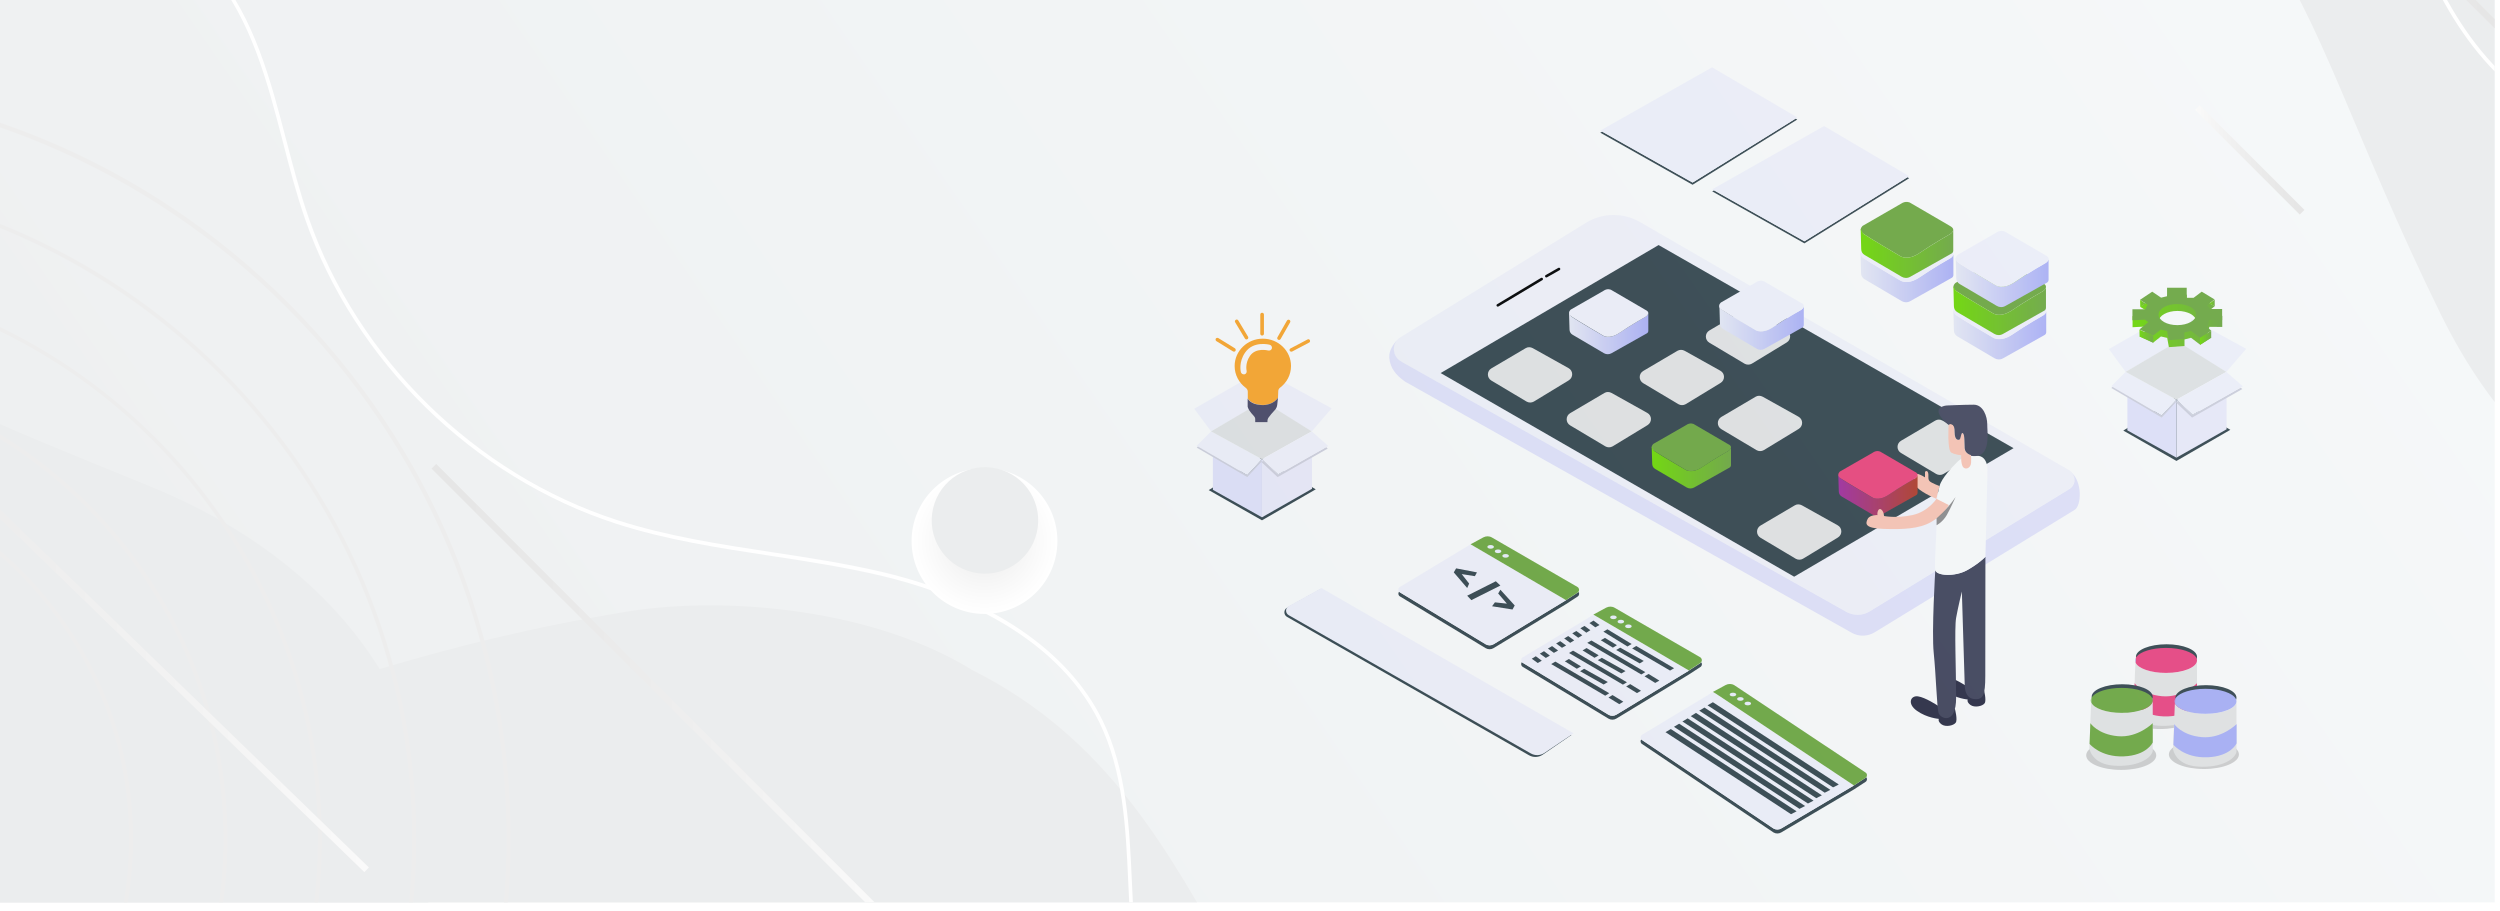
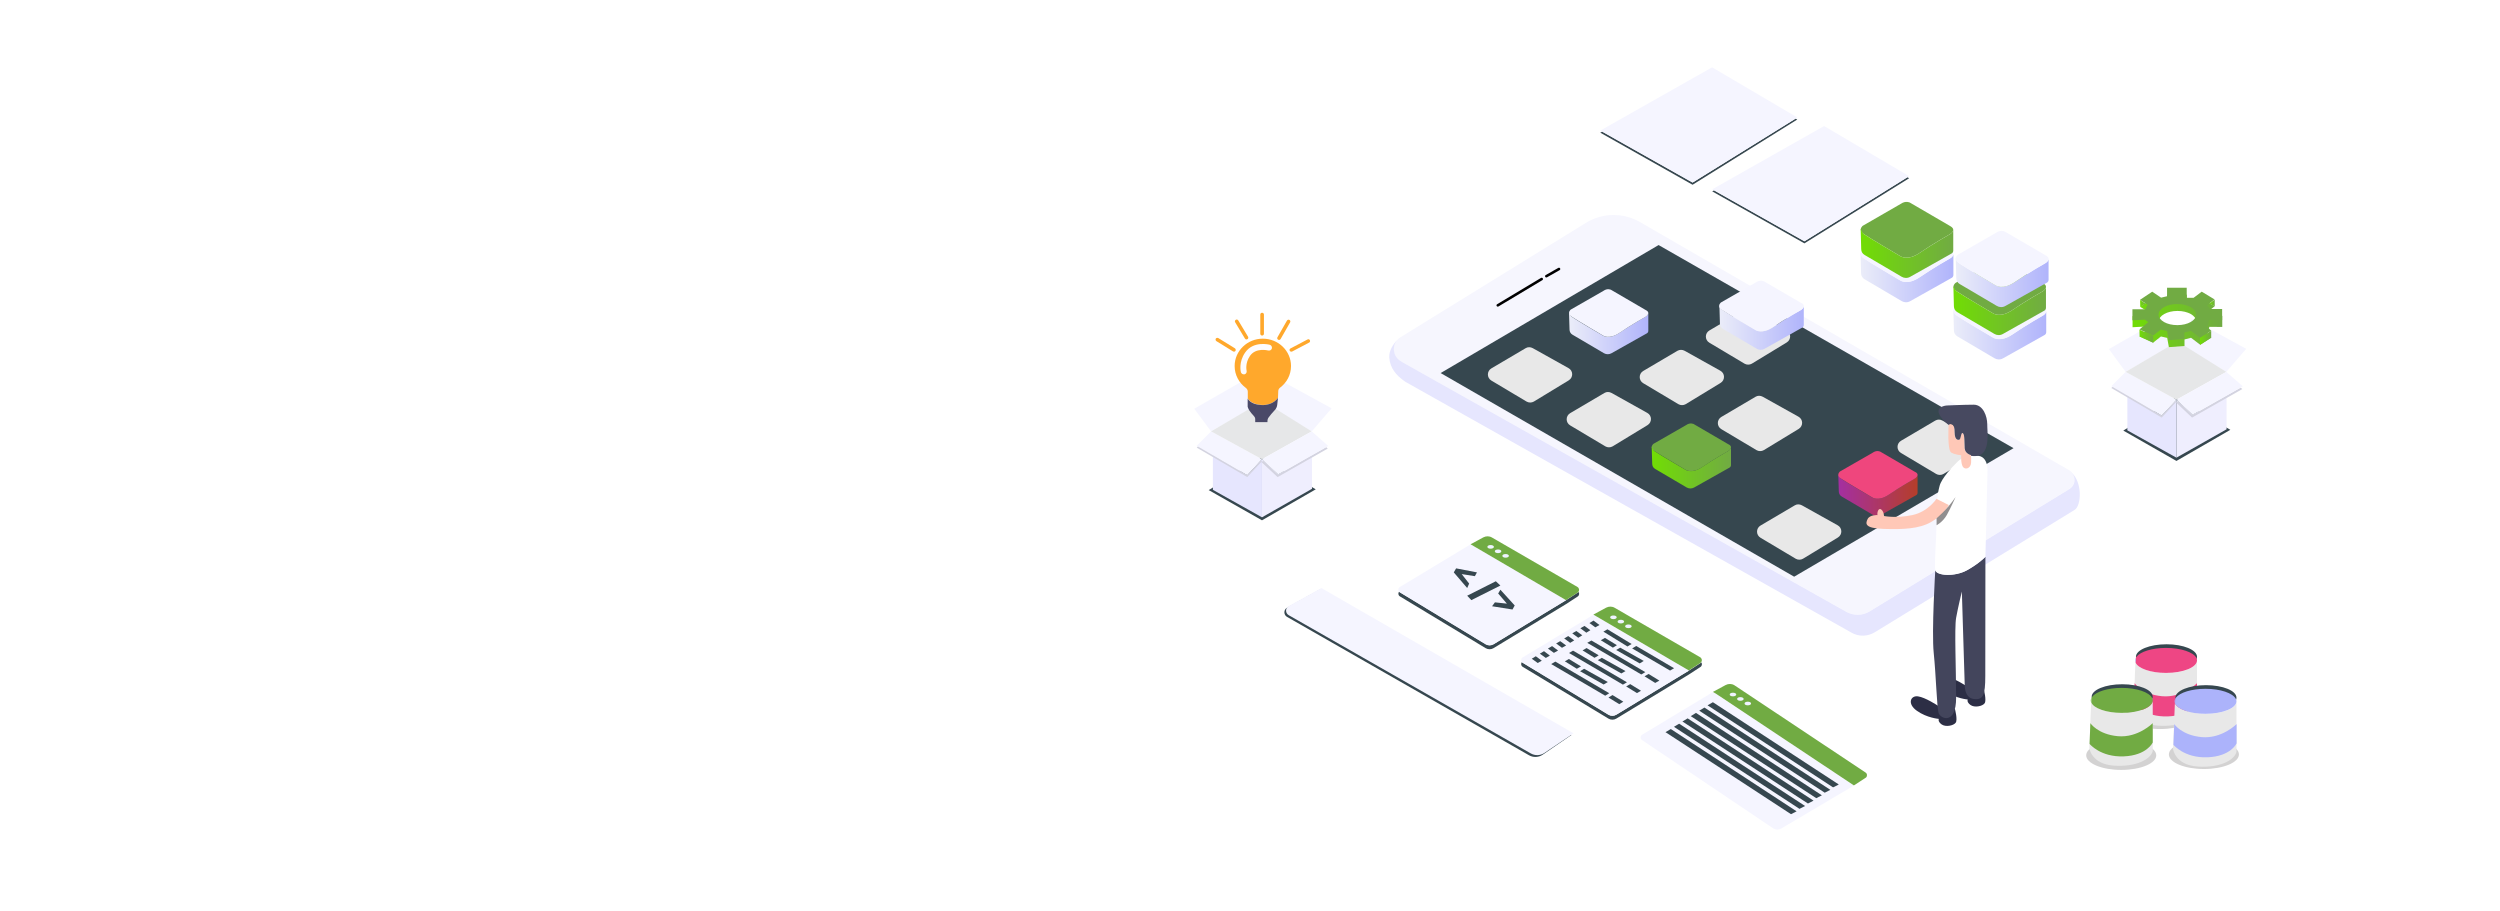
<svg xmlns="http://www.w3.org/2000/svg" xmlns:xlink="http://www.w3.org/1999/xlink" version="1.1" id="Layer_1" x="0px" y="0px" viewBox="0 0 1920 700" style="enable-background:new 0 0 1920 700;" xml:space="preserve">
  <style type="text/css">
	.st0{fill:#FFFFFF;}
	.st1{fill:url(#SVGID_1_);}
	.st2{fill:#F5F5FF;}
	.st3{fill:#71AB43;}
	.st4{fill:url(#SVGID_00000003793739067413264520000006316647745921986949_);}
	.st5{fill:none;stroke:url(#SVGID_00000154419828215822741980000012992190629849354657_);stroke-miterlimit:10;}
	.st6{fill:url(#SVGID_00000036944776230546826530000016241067571229423754_);}
	.st7{fill:url(#SVGID_00000051367945577606990930000003036834643527036088_);}
	.st8{fill:url(#SVGID_00000152976322471590041010000009585732167825559965_);}
	.st9{fill:#36474F;}
	.st10{fill:#E6E6FE;}
	.st11{fill:#EFEEFE;}
	.st12{fill:#D3D3E0;}
	.st13{fill:#E6E7E8;}
	.st14{fill:#FFA82C;}
	.st15{fill:#FEFCFD;}
	.st16{fill:#4A4968;}
	.st17{fill:url(#SVGID_00000006682578769976378590000011168494512060503213_);}
	.st18{fill:url(#SVGID_00000129898323221797988210000003160235603353674175_);}
	.st19{fill:url(#SVGID_00000137818435773264664490000018367109382446436257_);}
	.st20{fill:url(#SVGID_00000170993933692665440380000010072138223401448077_);}
	.st21{fill:url(#SVGID_00000091012346502636778810000017672118947163455673_);}
	.st22{fill:#F6F6FE;}
	.st23{fill:none;stroke:#000000;stroke-width:2;stroke-linecap:round;stroke-linejoin:round;stroke-miterlimit:10;}
	.st24{fill:url(#SVGID_00000090992567015173693210000006050676765490945187_);}
	.st25{fill:url(#SVGID_00000097468021054332668620000008484319721179179190_);}
	.st26{fill:#E8E8E8;}
	.st27{fill:#2C2E45;}
	.st28{fill:#43455C;}
	.st29{fill:#FFC8B7;}
	.st30{fill:url(#SVGID_00000134961350498445180250000003971313963767523773_);}
	.st31{fill:#EF467D;}
	.st32{opacity:0.5;fill:#231F20;enable-background:new    ;}
	.st33{fill:#474960;}
	.st34{fill:url(#SVGID_00000152956892765577190090000007523901708677130629_);}
	.st35{fill:#EFF3FF;}
	.st36{opacity:0.2;fill:#231F20;enable-background:new    ;}
	.st37{fill:#EE4684;}
	.st38{fill:#ACB3FB;}
	.st39{opacity:0.1;clip-path:url(#SVGID_00000000209813797291426310000001022951167672399029_);}
	.st40{fill:url(#SVGID_00000181769281970445766130000006276186769656565916_);}
	.st41{clip-path:url(#SVGID_00000077314101292319952870000004900648243142268062_);fill:#36474F;}
	.st42{clip-path:url(#SVGID_00000126318702015359297900000015405173599093726133_);fill:#36474F;}
	.st43{clip-path:url(#SVGID_00000083778819512718250350000005514188199168995512_);fill:#36474F;}
	.st44{clip-path:url(#SVGID_00000176039496557140840120000017331472463757056896_);fill:#36474F;}
	.st45{clip-path:url(#SVGID_00000139983355586449386320000006753639246133092763_);}
	.st46{clip-path:url(#SVGID_00000181774219394670054940000013911408897921084333_);}
	.st47{clip-path:url(#SVGID_00000011742120925331715140000002198937249007756709_);}
	.st48{fill:#4A4A4A;}
	.st49{clip-path:url(#SVGID_00000039854441341718671560000005762717549648498607_);}
	.st50{fill:url(#SVGID_00000170981427767249900130000006601297610103757502_);}
	.st51{fill:url(#SVGID_00000177458488388584294380000002004522734131607213_);}
	.st52{fill:url(#SVGID_00000054960966634519951660000017682364639067785389_);}
	.st53{fill:url(#SVGID_00000059998063466221782670000000860078301317745822_);}
	.st54{fill:url(#SVGID_00000042720168685583669040000000023052968630759852_);}
	.st55{fill:url(#SVGID_00000135663798820384177400000008929263879398875065_);}
</style>
  <rect class="st0" width="1920" height="700" />
  <g>
    <g>
      <g>
        <linearGradient id="SVGID_1_" gradientUnits="userSpaceOnUse" x1="1428.79" y1="488.547" x2="1500.22" y2="488.547" gradientTransform="matrix(1 0 0 -1 0 702)">
          <stop offset="0" style="stop-color:#EBEDF9" />
          <stop offset="1" style="stop-color:#B0B4FB" />
        </linearGradient>
        <path class="st1" d="M1500.2,195.1v16.1c0,0.9-0.5,1.8-1.3,2.2l-31.9,17.9c-2.1,1.2-4.6,1.1-6.6-0.1l-28.5-16.8     c-1.6-0.9-2.6-2.7-2.6-4.5l-0.4-15.4c0.3,0.6,1.4,3.1,2.3,3.7c4.6,3.3,28.2,17.1,28.2,17.1s5.6,4,15.2-2.6s23.6-14.6,23.6-14.6     S1500.2,196.9,1500.2,195.1z" />
        <path class="st2" d="M1500.2,195.1c0,1.7-2.1,3.1-2.1,3.1s-14,7.9-23.6,14.6s-15.2,2.6-15.2,2.6s-23.6-13.8-28.2-17.1     c-0.9-0.6-1.5-1.3-1.8-1.9c-1.4-2.5,1.1-4.4,1.1-4.4l29.4-16.9c3.8-2.7,6.9-0.9,6.9-0.9l31.1,18.1     C1499.6,193.2,1500.2,194.2,1500.2,195.1z" />
      </g>
      <g>
        <path class="st3" d="M1500.1,176.5c0,1.7-2.1,3.1-2.1,3.1s-14,7.9-23.5,14.5s-15.1,2.6-15.1,2.6s-23.5-13.8-28.1-17     c-0.9-0.6-1.5-1.3-1.8-1.9c-1.4-2.5,1.1-4.4,1.1-4.4l29.3-16.9c3.8-2.6,6.9-0.9,6.9-0.9l30.9,18     C1499.5,174.6,1500.1,175.6,1500.1,176.5z" />
        <linearGradient id="SVGID_00000080914559628241930740000002399497382132597632_" gradientUnits="userSpaceOnUse" x1="1428.94" y1="507.402" x2="1500.08" y2="507.402" gradientTransform="matrix(1 0 0 -1 0 702)">
          <stop offset="0" style="stop-color:#71DD04" />
          <stop offset="1" style="stop-color:#71AB43" />
        </linearGradient>
        <path style="fill:url(#SVGID_00000080914559628241930740000002399497382132597632_);" d="M1500.1,176.5v16c0,0.9-0.5,1.8-1.3,2.2     l-31.8,17.9c-2.1,1.2-4.6,1.1-6.6-0.1l-28.4-16.7c-1.6-0.9-2.6-2.6-2.6-4.5l-0.4-15.6c0.3,0.6,1.3,3.3,2.3,4     c4.6,3.2,28.1,17,28.1,17s5.6,4,15.1-2.6c9.6-6.6,23.5-14.5,23.5-14.5S1500.1,178.2,1500.1,176.5z" />
      </g>
    </g>
    <linearGradient id="SVGID_00000104673096476699813510000018247717790642008229_" gradientUnits="userSpaceOnUse" x1="1508.93" y1="176.21" x2="1508.93" y2="176.21" gradientTransform="matrix(1 0 0 -1 0 702)">
      <stop offset="0" style="stop-color:#A42FA1" />
      <stop offset="1" style="stop-color:#B53E2A" />
    </linearGradient>
    <path style="fill:none;stroke:url(#SVGID_00000104673096476699813510000018247717790642008229_);stroke-miterlimit:10;" d="   M1508.9,525.8" />
    <g>
      <g>
        <linearGradient id="SVGID_00000033351497278968920480000013276337720471096473_" gradientUnits="userSpaceOnUse" x1="1500.07" y1="444.697" x2="1571.5" y2="444.697" gradientTransform="matrix(1 0 0 -1 0 702)">
          <stop offset="0" style="stop-color:#EBEDF9" />
          <stop offset="1" style="stop-color:#B0B4FB" />
        </linearGradient>
        <path style="fill:url(#SVGID_00000033351497278968920480000013276337720471096473_);" d="M1571.5,239v16.1c0,0.9-0.5,1.8-1.3,2.2     l-31.9,17.9c-2.1,1.2-4.6,1.1-6.6-0.1l-28.5-16.8c-1.6-0.9-2.6-2.7-2.6-4.5l-0.4-15.4c0.3,0.6,1.4,3.1,2.3,3.7     c4.6,3.3,28.2,17.1,28.2,17.1s5.6,4,15.2-2.6c9.6-6.6,23.6-14.6,23.6-14.6S1571.5,240.7,1571.5,239z" />
        <path class="st2" d="M1571.5,239c0,1.7-2.1,3.1-2.1,3.1s-14,7.9-23.6,14.6c-9.6,6.6-15.2,2.6-15.2,2.6s-23.6-13.8-28.2-17.1     c-0.9-0.6-1.5-1.3-1.8-1.9c-1.4-2.5,1.1-4.4,1.1-4.4l29.4-16.9c3.8-2.7,6.9-0.9,6.9-0.9l31.1,18.1     C1570.9,237,1571.5,238.1,1571.5,239z" />
      </g>
      <g>
        <path class="st3" d="M1571.3,220.4c0,1.7-2.1,3.1-2.1,3.1s-14,7.9-23.5,14.5s-15.1,2.6-15.1,2.6s-23.5-13.8-28.1-17     c-0.9-0.6-1.5-1.3-1.8-1.9c-1.4-2.5,1.1-4.4,1.1-4.4l29.3-16.9c3.8-2.6,6.9-0.9,6.9-0.9l30.9,18     C1570.8,218.4,1571.4,219.4,1571.3,220.4z" />
        <linearGradient id="SVGID_00000168086977101837877010000017935396750077516958_" gradientUnits="userSpaceOnUse" x1="1500.21" y1="463.552" x2="1571.35" y2="463.552" gradientTransform="matrix(1 0 0 -1 0 702)">
          <stop offset="0" style="stop-color:#71DD04" />
          <stop offset="1" style="stop-color:#71AB43" />
        </linearGradient>
        <path style="fill:url(#SVGID_00000168086977101837877010000017935396750077516958_);" d="M1571.3,220.4v16c0,0.9-0.5,1.8-1.3,2.2     l-31.8,17.9c-2.1,1.2-4.6,1.1-6.6-0.1l-28.4-16.7c-1.6-0.9-2.6-2.6-2.6-4.5l-0.4-15.6c0.3,0.6,1.3,3.3,2.3,4     c4.6,3.2,28.1,17,28.1,17s5.6,4,15.1-2.6c9.6-6.6,23.5-14.5,23.5-14.5S1571.3,222.1,1571.3,220.4z" />
      </g>
      <g>
        <linearGradient id="SVGID_00000179634976388557433970000010312803205176357034_" gradientUnits="userSpaceOnUse" x1="1501.86" y1="484.857" x2="1573.29" y2="484.857" gradientTransform="matrix(1 0 0 -1 0 702)">
          <stop offset="0" style="stop-color:#EBEDF9" />
          <stop offset="1" style="stop-color:#B0B4FB" />
        </linearGradient>
        <path style="fill:url(#SVGID_00000179634976388557433970000010312803205176357034_);" d="M1573.3,198.8v16.1     c0,0.9-0.5,1.8-1.3,2.2l-31.9,17.9c-2.1,1.2-4.6,1.1-6.6-0.1l-28.5-16.8c-1.6-0.9-2.6-2.7-2.6-4.5l-0.4-15.4     c0.3,0.6,1.4,3.1,2.3,3.7c4.6,3.3,28.2,17.1,28.2,17.1s5.6,4,15.2-2.6s23.6-14.6,23.6-14.6S1573.3,200.6,1573.3,198.8z" />
        <path class="st2" d="M1573.3,198.8c0,1.7-2.1,3.1-2.1,3.1s-14,7.9-23.6,14.6s-15.2,2.6-15.2,2.6s-23.6-13.8-28.2-17.1     c-0.9-0.6-1.5-1.3-1.8-1.9c-1.4-2.5,1.1-4.4,1.1-4.4l29.4-16.9c3.8-2.7,6.9-0.9,6.9-0.9l31.1,18.1     C1572.7,196.9,1573.3,197.9,1573.3,198.8z" />
      </g>
    </g>
    <g>
      <polygon class="st9" points="928.3,376.4 969.2,399.6 1010.5,375.8 968.3,351.2   " />
      <polygon class="st10" points="931.5,349.5 931.5,376.2 969.2,397.3 969.2,352.7 957.9,365   " />
      <polygon class="st11" points="969.2,397.3 1007.6,375.4 1007.6,349.5 981.6,364.4 969.2,352.7   " />
      <polygon class="st2" points="969.2,309 930.1,331.3 917.2,313.9 957.5,290.8   " />
      <polygon class="st2" points="969.2,352.7 968.3,353.7 957.9,365 920,342.9 919.1,342.3 930.1,331.3   " />
      <polygon class="st12" points="969.2,354.2 957.9,366.4 919.1,343.8 920,342.9 957.9,365 968.3,353.7   " />
      <polygon class="st2" points="969.2,309 1007.4,331.3 1022.7,313.6 981,290.8   " />
      <polygon class="st12" points="1019.7,344.5 981.2,366.4 968.7,354.8 970.3,353.9 981.6,364.4 1018.5,343.4   " />
      <polygon class="st13" points="930.1,331.3 969.2,352.7 1007.4,331.3 969.9,307.9   " />
      <polygon class="st2" points="1020.1,342.5 1018.5,343.4 981.6,364.4 970.3,353.9 969.2,352.7 1007.4,331.3   " />
      <g>
        <g>
          <g>
            <path class="st14" d="M947.7,270.1c-0.2,0-0.5-0.1-0.7-0.2l-12.8-7.9c-0.6-0.4-0.8-1.2-0.5-1.9c0.4-0.6,1.2-0.8,1.9-0.5       l12.8,7.9c0.6,0.4,0.8,1.2,0.5,1.9C948.6,269.9,948.2,270.1,947.7,270.1z" />
          </g>
          <g>
            <path class="st14" d="M957.3,260.7c-0.5,0-0.9-0.2-1.2-0.7l-7.5-12.5c-0.4-0.6-0.2-1.5,0.5-1.9s1.5-0.2,1.9,0.5l7.5,12.5       c0.4,0.6,0.2,1.5-0.5,1.9C957.8,260.6,957.5,260.7,957.3,260.7z" />
          </g>
          <g>
            <path class="st14" d="M969.3,257.7c-0.8,0-1.4-0.6-1.4-1.4v-14.7c0-0.8,0.6-1.4,1.4-1.4s1.4,0.6,1.4,1.4v14.7       C970.7,257.1,970.1,257.7,969.3,257.7z" />
          </g>
          <g>
            <path class="st14" d="M982.3,261.1c-0.2,0-0.5-0.1-0.7-0.2c-0.7-0.4-0.9-1.2-0.5-1.9l7.3-12.8c0.4-0.6,1.2-0.9,1.9-0.5       c0.7,0.4,0.9,1.2,0.5,1.9l-7.3,12.8C983.3,260.8,982.8,261.1,982.3,261.1z" />
          </g>
          <g>
            <path class="st14" d="M991.7,270.1c-0.5,0-1-0.3-1.2-0.7c-0.3-0.7-0.1-1.5,0.6-1.8l13.1-6.9c0.7-0.4,1.5-0.1,1.8,0.6       c0.3,0.7,0.1,1.5-0.6,1.8l-13.1,6.9C992.1,270,991.9,270.1,991.7,270.1z" />
          </g>
        </g>
      </g>
      <path class="st14" d="M991.5,281.1c0,6.8-3.3,12.8-8.5,16.7c-0.8,0.6-1.3,1.6-1.3,2.6l-0.2,5.1c0,0-3.4,5.8-12.3,5.5    s-10.9-5.1-10.9-5.1v-5.1c0-1.2-0.6-2.2-1.5-2.9c-5.2-3.8-8.6-9.9-8.6-16.8c0-11.6,9.7-21,21.6-21    C981.8,260.1,991.5,269.5,991.5,281.1z" />
      <g>
        <g>
          <path class="st15" d="M955.2,287.5c-1,0-1.9-0.7-2.2-1.7c-0.1-0.3-1.9-7.7,3.3-15.1c6.3-9.1,18.3-6.1,18.9-5.9      c1.2,0.3,1.9,1.6,1.6,2.8s-1.6,1.9-2.8,1.6c-0.4-0.1-9.5-2.4-14,4.1c-4,5.8-2.6,11.4-2.6,11.4c0.3,1.2-0.4,2.5-1.6,2.8      C955.6,287.5,955.4,287.5,955.2,287.5z" />
        </g>
      </g>
      <path class="st16" d="M981.5,305.5l-0.6,5.5c-0.2,1.5-0.8,2.9-1.9,4c-1.9,2-3.7,4.2-4.7,5.6c-0.6,0.8-0.9,1.8-0.9,2.8v0.8h-9.4    c0,0,0-0.9,0-2.3s-0.4-1.7-2.9-4.5s-2.9-5.1-2.9-5.1v-6.3c0,0,1.9,4.8,10.9,5.1C978.1,311.3,981.5,305.5,981.5,305.5z" />
    </g>
    <g>
      <polygon class="st9" points="1630.7,330.7 1671.5,354 1712.9,330.1 1670.7,305.5   " />
      <polygon class="st10" points="1633.8,303.9 1633.8,330.5 1671.5,351.5 1671.5,307 1660.2,319.2   " />
      <polygon class="st11" points="1671.5,351.5 1710,329.7 1710,303.9 1683.9,318.6 1671.5,307   " />
      <polygon class="st2" points="1671.5,263.3 1632.5,285.6 1619.6,268.1 1659.9,245.1   " />
      <polygon class="st2" points="1671.5,307 1670.7,308 1660.2,319.2 1622.4,297.1 1621.5,296.6 1632.5,285.6   " />
      <polygon class="st12" points="1671.5,308.5 1660.2,320.7 1621.5,298 1622.4,297.1 1660.2,319.2 1670.7,308   " />
      <polygon class="st2" points="1671.5,263.3 1709.8,285.6 1725.1,267.9 1683.3,245.1   " />
      <polygon class="st12" points="1722.1,298.8 1683.5,320.7 1671.1,309 1672.7,308.1 1683.9,318.6 1720.8,297.7   " />
      <polygon class="st13" points="1632.5,285.6 1671.5,307 1709.8,285.6 1672.3,262.2   " />
      <polygon class="st2" points="1722.5,296.7 1720.8,297.7 1683.9,318.6 1672.7,308.1 1671.5,307 1709.8,285.6   " />
    </g>
    <g>
      <linearGradient id="SVGID_00000177473092038221136870000014534002288530164922_" gradientUnits="userSpaceOnUse" x1="1637.82" y1="455.43" x2="1706.74" y2="455.43" gradientTransform="matrix(1 0 0 -1 0 702)">
        <stop offset="0" style="stop-color:#71DD04" />
        <stop offset="1" style="stop-color:#71AB43" />
      </linearGradient>
      <path style="fill:url(#SVGID_00000177473092038221136870000014534002288530164922_);" d="M1706.7,251.1v-8.5h-9.3l-2.2-2.8    l5.6-4.6l-9.8-5.9l-6.2,4.7h-5.3v-7.7h-15.1v6.5l-4.6,1.1l-6.8-4.6l-9.4,6.3l5.9,3.7l-1.8,3.5h-9.9v8.5l9.6-0.5l2.5,1.9l-6.7,5.6    l10.5,4.8l5.9-4.7l4.8,1.1l1.3,7.1l12-0.9v-5l5-1.3l7.1,5.4l8.5-5.5l-3.1-3l1.6-5.3L1706.7,251.1L1706.7,251.1z M1672.3,255    c-8,0-14.4-3.6-14.4-8.1s6.5-8.1,14.4-8.1c8,0,14.4,3.6,14.4,8.1S1680.3,255,1672.3,255z" />
      <path class="st3" d="M1706.6,245.8v-8.5h-9.3l-2.2-2.8l5.6-4.6l-9.8-5.9l-6.2,4.7h-5.3v-7.7h-15.1v6.5l-4.6,1.1l-6.8-4.6l-9.4,6.3    l5.9,3.7l-1.8,3.5h-9.9v8.5l9.6-0.5l2.5,1.9l-6.7,5.6l10.5,4.8l5.9-4.7l4.8,1.1l1.3,7.1l12-0.9v-5l5-1.3l7.1,5.4l8.5-5.5l-3.1-3    l1.6-5.3L1706.6,245.8L1706.6,245.8z M1672.2,249.7c-8,0-14.4-3.6-14.4-8.1s6.5-8.1,14.4-8.1c8,0,14.4,3.6,14.4,8.1    C1686.6,246.1,1680.2,249.7,1672.2,249.7z" />
      <linearGradient id="SVGID_00000044141444437149694030000009556604086858648989_" gradientUnits="userSpaceOnUse" x1="1643.56" y1="468.91" x2="1647.745" y2="468.91" gradientTransform="matrix(1 0 0 -1 0 702)">
        <stop offset="0" style="stop-color:#71DD04" />
        <stop offset="1" style="stop-color:#71AB43" />
      </linearGradient>
      <polygon style="fill:url(#SVGID_00000044141444437149694030000009556604086858648989_);" points="1643.6,230.4 1643.7,235.7     1647.7,233.1   " />
      <linearGradient id="SVGID_00000174602409713213598940000002445649381375307139_" gradientUnits="userSpaceOnUse" x1="1643.08" y1="443.78" x2="1653.73" y2="443.78" gradientTransform="matrix(1 0 0 -1 0 702)">
        <stop offset="0" style="stop-color:#71DD04" />
        <stop offset="1" style="stop-color:#71AB43" />
      </linearGradient>
      <polygon style="fill:url(#SVGID_00000174602409713213598940000002445649381375307139_);" points="1653.6,258 1653.7,263.3     1643.2,258.5 1643.1,253.2   " />
      <linearGradient id="SVGID_00000042731364949538450470000006867619351776117155_" gradientUnits="userSpaceOnUse" x1="1689.63" y1="442.58" x2="1698.25" y2="442.58" gradientTransform="matrix(1 0 0 -1 0 702)">
        <stop offset="0" style="stop-color:#71DD04" />
        <stop offset="1" style="stop-color:#71AB43" />
      </linearGradient>
      <polygon style="fill:url(#SVGID_00000042731364949538450470000006867619351776117155_);" points="1698.2,259.3 1698.2,254     1689.6,259.5 1689.6,264.8   " />
      <linearGradient id="SVGID_00000018203118421036279400000002813878375314097570_" gradientUnits="userSpaceOnUse" x1="1696.89" y1="469.385" x2="1700.88" y2="469.385" gradientTransform="matrix(1 0 0 -1 0 702)">
        <stop offset="0" style="stop-color:#71DD04" />
        <stop offset="1" style="stop-color:#71AB43" />
      </linearGradient>
      <polygon style="fill:url(#SVGID_00000018203118421036279400000002813878375314097570_);" points="1700.9,235.3 1700.9,230     1696.9,233.1   " />
    </g>
    <g>
      <path class="st22" d="M1589.3,375.5l-153.5,94c-5.4,3.3-12.3,3.5-17.8,0.3l-341.5-191.9l-0.1-0.1l-0.6-0.4    c-6.3-3.5-7.1-12-2.3-16.8c0.1,0,0.1-0.1,0.1-0.1c0.5-0.5,1.1-1,1.8-1.4l142.5-87.9c12.7-7.9,28.8-8.1,41.7-0.6l329.6,190.6    c0.6,0.4,1.2,0.8,1.6,1.2c0.1,0,0.1,0.1,0.2,0.2C1594.4,366.4,1593.9,372.7,1589.3,375.5z" />
      <polygon class="st9" points="1106.4,286.5 1377.9,442.9 1546.4,344.2 1273.8,188.2   " />
      <line class="st23" x1="1150.3" y1="234.5" x2="1184" y2="214.3" />
      <line class="st23" x1="1187.6" y1="212.1" x2="1197.3" y2="206.6" />
      <g>
        <linearGradient id="SVGID_00000113343273606664501620000017886685678283260549_" gradientUnits="userSpaceOnUse" x1="1205.04" y1="445.976" x2="1265.87" y2="445.976" gradientTransform="matrix(1 0 0 -1 0 702)">
          <stop offset="0" style="stop-color:#EBEDF9" />
          <stop offset="1" style="stop-color:#B0B4FB" />
        </linearGradient>
        <path style="fill:url(#SVGID_00000113343273606664501620000017886685678283260549_);" d="M1265.9,240.4v13.7     c0,0.8-0.4,1.5-1.1,1.9l-27.2,15.3c-1.8,1-3.9,1-5.7,0l-24.3-14.3c-1.4-0.8-2.2-2.3-2.2-3.9L1205,240c0.3,0.5,1.2,2.6,1.9,3.2     c3.9,2.8,24.1,14.5,24.1,14.5s4.8,3.4,12.9-2.2c8.2-5.6,20.1-12.4,20.1-12.4S1265.8,241.9,1265.9,240.4z" />
        <path class="st2" d="M1265.9,240.4c0,1.5-1.8,2.7-1.8,2.7s-11.9,6.7-20.1,12.4c-8.2,5.6-12.9,2.2-12.9,2.2s-20.1-11.8-24.1-14.5     c-0.8-0.6-1.3-1.1-1.6-1.6c-1.2-2.1,0.9-3.8,0.9-3.8l25.1-14.4c3.2-2.3,5.9-0.8,5.9-0.8l26.4,15.4     C1265.4,238.8,1265.9,239.6,1265.9,240.4z" />
      </g>
      <g>
        <path class="st3" d="M1329.4,343.5c0,1.5-1.8,2.7-1.8,2.7s-11.9,6.7-20.1,12.4c-8.2,5.6-12.9,2.2-12.9,2.2s-20.1-11.8-24.1-14.5     c-0.8-0.5-1.3-1.1-1.6-1.6c-1.2-2.1,0.9-3.8,0.9-3.8l25.1-14.4c3.2-2.3,5.9-0.8,5.9-0.8l26.4,15.4     C1328.9,341.8,1329.4,342.7,1329.4,343.5z" />
        <linearGradient id="SVGID_00000165934956695452271160000007151905624923455908_" gradientUnits="userSpaceOnUse" x1="1268.58" y1="343.07" x2="1329.41" y2="343.07" gradientTransform="matrix(1 0 0 -1 0 702)">
          <stop offset="0" style="stop-color:#71DD04" />
          <stop offset="1" style="stop-color:#71AB43" />
        </linearGradient>
        <path style="fill:url(#SVGID_00000165934956695452271160000007151905624923455908_);" d="M1329.4,343.5v13.7     c0,0.8-0.4,1.5-1.1,1.9l-27.2,15.3c-1.8,1-3.9,1-5.7,0l-24.3-14.3c-1.4-0.8-2.2-2.3-2.2-3.9l-0.4-13.3c0.3,0.5,1.2,2.9,1.9,3.4     c3.9,2.8,24.1,14.5,24.1,14.5s4.8,3.4,12.9-2.2c8.2-5.6,20.1-12.4,20.1-12.4S1329.4,344.9,1329.4,343.5z" />
      </g>
      <path class="st26" d="M1171.7,267.4l-26.3,15.5c-3.6,2.1-3.6,7.3,0,9.4l27,16.1c1.7,1,3.9,1,5.6,0l26.8-16.3    c3.6-2.2,3.5-7.4-0.2-9.4l-27.4-15.3C1175.4,266.4,1173.3,266.4,1171.7,267.4z" />
      <path class="st26" d="M1232.2,301.8l-26.3,15.5c-3.6,2.1-3.6,7.3,0,9.4l27,16.1c1.7,1,3.9,1,5.6,0l26.8-16.3    c3.6-2.2,3.5-7.4-0.2-9.4l-27.4-15.3C1235.9,300.8,1233.8,300.8,1232.2,301.8z" />
      <path class="st26" d="M1288.3,269.4l-26.3,15.5c-3.6,2.1-3.6,7.3,0,9.4l27,16.1c1.7,1,3.9,1,5.6,0l26.8-16.3    c3.6-2.2,3.5-7.4-0.2-9.4l-27.4-15.3C1292,268.4,1289.9,268.5,1288.3,269.4z" />
      <path class="st26" d="M1348.3,304.7l-26.3,15.5c-3.6,2.1-3.6,7.3,0,9.4l27,16.1c1.7,1,3.9,1,5.6,0l26.8-16.3    c3.6-2.2,3.5-7.4-0.2-9.4l-27.4-15.3C1352,303.7,1349.9,303.7,1348.3,304.7z" />
      <path class="st26" d="M1378.4,388.1l-26.3,15.5c-3.6,2.1-3.6,7.3,0,9.4l27,16.1c1.7,1,3.9,1,5.6,0l26.8-16.3    c3.6-2.2,3.5-7.4-0.2-9.4l-27.4-15.3C1382.1,387.1,1380,387.1,1378.4,388.1z" />
      <path class="st26" d="M1486.3,323l-26.3,15.5c-3.6,2.1-3.6,7.3,0,9.4l27,16.1c1.7,1,3.9,1,5.6,0l26.8-16.3    c3.6-2.2,3.5-7.4-0.2-9.4l-27.4-15.3C1490.1,322,1488,322,1486.3,323z" />
      <path class="st26" d="M1339.1,238.3l-26.3,15.5c-3.6,2.1-3.6,7.3,0,9.4l27,16.1c1.7,1,3.9,1,5.6,0l26.8-16.3    c3.6-2.2,3.5-7.4-0.2-9.4l-27.4-15.3C1342.8,237.3,1340.8,237.3,1339.1,238.3z" />
      <path class="st10" d="M1593.3,391.6l-153.5,94c-5.4,3.3-12.3,3.5-17.8,0.3l-342.2-192.4c-0.3-0.2-0.6-0.3-0.8-0.5v0    c0,0-0.1,0-0.1-0.1c-0.1,0-0.1-0.1-0.2-0.1c-6.4-4.5-11-10-11.7-17.8c-0.7-7.4,5.8-13.6,6.6-14.4c-4.8,4.8-4,13.2,2.3,16.8    l0.6,0.4l0,0.2c0,0,0.1-0.1,0.1-0.1L1418,469.9c5.6,3.1,12.4,3,17.8-0.3l153.5-94c4.7-2.9,5.2-9.1,1.6-12.7    C1599.5,370.6,1598.5,388.4,1593.3,391.6z" />
      <g>
        <path class="st27" d="M1488,541.8c0,0-9.3-6.2-15-7s-8.5,5.7-0.8,11.1c7.7,5.5,16.8,6.2,16.8,6.2s-1,1.9,2.1,4.2     c3.1,2.3,9.3,1,10.9-1.3c1.6-2.2-0.6-10.5-0.6-10.5L1488,541.8z" />
        <path class="st27" d="M1510.2,526.9c0,0-9.3-6.2-15-7s-8.5,5.7-0.8,11.1c7.7,5.5,16.8,6.2,16.8,6.2s-1,1.9,2.1,4.2     c3.1,2.3,9.3,1,10.9-1.3c1.6-2.2-0.6-10.5-0.6-10.5L1510.2,526.9z" />
        <path class="st28" d="M1524.8,427.6c0,0-0.1,76.5-0.1,91.5c0,15-1.7,18.7-9,17.7c-7.3-1-6.8-11-6.8-11l-2.2-71.5     c0,0-3,12.3-4.4,20.2c-1.4,7.9,0,39.9,0,61.3c0,21.4-12.2,16.2-13.5,11.7c-1.3-4.4-2-29.6-3.7-46c-1.7-16.4,1.2-63.7,1.2-63.7     c0.9,4.4,15.1,5.3,24.5,0C1520.2,432.6,1524.8,427.6,1524.8,427.6z" />
        <g>
-           <path class="st29" d="M1478.4,362.8v3.8c0,0-2.9-1.9-5.4-2.6s-5.3,6.1-0.5,10.6s14.6,8.5,14.6,8.5l2.5-9.8c0,0-5.7-2.1-7.5-3.6      s-0.7-4.5-1.3-6.5C1480.3,361,1478.4,361.7,1478.4,362.8z" />
          <g>
            <linearGradient id="SVGID_00000110464807516980288570000009408807449371231165_" gradientUnits="userSpaceOnUse" x1="1411.86" y1="321.755" x2="1472.69" y2="321.755" gradientTransform="matrix(1 0 0 -1 0 702)">
              <stop offset="0" style="stop-color:#A42FA1" />
              <stop offset="1" style="stop-color:#B53E2A" />
            </linearGradient>
            <path style="fill:url(#SVGID_00000110464807516980288570000009408807449371231165_);" d="M1472.7,364.7v13.7       c0,0.8-0.4,1.5-1.1,1.9l-27.2,15.3c-1.8,1-3.9,1-5.7,0l-24.3-14.3c-1.4-0.8-2.2-2.3-2.2-3.9l-0.4-13.2c0.3,0.5,1.2,2.7,1.9,3.3       c3.9,2.8,24.1,14.5,24.1,14.5s4.8,3.4,12.9-2.2c8.2-5.6,20.1-12.4,20.1-12.4S1472.7,366.2,1472.7,364.7z" />
            <path class="st31" d="M1472.7,364.7c0,1.5-1.8,2.7-1.8,2.7s-11.9,6.7-20.1,12.4c-8.2,5.6-12.9,2.2-12.9,2.2       s-20.1-11.8-24.1-14.5c-0.8-0.5-1.3-1.1-1.6-1.6c-1.2-2.1,0.9-3.8,0.9-3.8l25.1-14.4c3.2-2.3,5.9-0.8,5.9-0.8l26.4,15.4       C1472.2,363,1472.7,363.9,1472.7,364.7z" />
          </g>
          <path class="st0" d="M1526.4,362.1l-1.6,65.5c0,0-4.6,5-14,10.3c-9.4,5.3-23.6,4.4-24.5,0c-0.9-4.4,0.8-22.1,1-37.5      c0.2-15.4,0.3-19.5,2.3-27.2c1.5-5.9,9.9-14.8,13.8-18.6c1.6-1.6,3.6-2.8,5.8-3.5c2.1-0.6,5.2-1.2,9.2-1.1      C1527.3,350.2,1526.4,362.1,1526.4,362.1z" />
          <path class="st29" d="M1441.9,395.6c0,0-5.9-0.4-7.6,3.1s-2.3,7,12.3,7.5s27.4,0,36.5-5.3c9.2-5.2,13.6-13,13.6-13l-9.5-4.8      c0,0-6.3,9.9-18.6,12.5c-12.3,2.6-21.7,0.7-21.7,0.7s0-3.4-2.1-5C1442.7,389.7,1441.5,393.5,1441.9,395.6z" />
          <path class="st32" d="M1501.9,381.7c0,0-3.7,8.4-6.8,13.9c-3.1,5.4-7.8,7.8-7.8,7.8V398C1487.3,398,1495.1,391.8,1501.9,381.7z" />
          <g>
            <path class="st29" d="M1513.8,355.3c-0.2,4.5-4.6,5.8-6.3,3.2c-1.7-2.6-1.3-8.9-1.3-8.9s-4.3-0.2-7.6-2       c-3.2-1.8-2.1-20.9-2.1-20.9c0-0.1,0-0.2,0.1-0.3c0.2-0.7,1.2-1,2.5-0.5c1.5,0.6,1.9,2.3,2,6.7c0.1,4.4,1.8,5.5,3.4,5.1       c1.6-0.4,1.3-6.2,2.9-5c1.6,1.2,1.1,7.4,1.4,11.6c0.4,4.2,4.8,5.2,4.8,5.2s0,0.2,0.1,0.6       C1513.9,350.9,1513.9,352.5,1513.8,355.3z" />
            <path class="st33" d="M1518.4,350.1c-1.7,0.3-3.2,0.2-4.6,0c0-0.4-0.1-0.6-0.1-0.6s-4.5-1-4.8-5.2c-0.3-4.2,0.1-10.4-1.4-11.6       c-1.6-1.2-1.3,4.7-2.9,5c-1.6,0.4-3.3-0.8-3.4-5.1c-0.1-4.4-0.5-6.1-2-6.7c-1.3-0.5-2.3-0.2-2.5,0.5c-2.7-1.7-8.2-7.4-7.9-10.8       c0.3-3.9,6.5-4.2,6.5-4.2s13.1-0.6,20.5-0.6s10.4,9.2,10.4,14.9C1526.1,331.3,1529,348.4,1518.4,350.1z" />
          </g>
        </g>
      </g>
      <g>
        <linearGradient id="SVGID_00000137118277936888450650000014042446188722135962_" gradientUnits="userSpaceOnUse" x1="1320.4" y1="450.405" x2="1385.32" y2="450.405" gradientTransform="matrix(1 0 0 -1 0 702)">
          <stop offset="0" style="stop-color:#EBEDF9" />
          <stop offset="1" style="stop-color:#B0B4FB" />
        </linearGradient>
        <path style="fill:url(#SVGID_00000137118277936888450650000014042446188722135962_);" d="M1385.3,235v14.6c0,0.8-0.5,1.6-1.2,2     l-29,16.3c-1.9,1.1-4.2,1-6-0.1l-25.9-15.2c-1.5-0.9-2.3-2.4-2.3-4.1l-0.4-14c0.3,0.6,1.2,2.8,2.1,3.4c4.2,3,25.7,15.5,25.7,15.5     s5.1,3.6,13.8-2.4c8.7-6,21.5-13.2,21.5-13.2S1385.3,236.5,1385.3,235z" />
        <path class="st2" d="M1385.3,235c0,1.6-1.9,2.9-1.9,2.9s-12.8,7.2-21.5,13.2c-8.7,6-13.8,2.4-13.8,2.4s-21.5-12.6-25.7-15.5     c-0.8-0.6-1.4-1.2-1.7-1.7c-1.3-2.2,1-4,1-4l26.8-15.4c3.4-2.4,6.3-0.8,6.3-0.8l28.2,16.4C1384.8,233.2,1385.3,234.1,1385.3,235z     " />
      </g>
    </g>
    <g>
      <path class="st9" d="M1013.5,452.9l-25,13.8c-2.8,1.5-2.8,5.6,0,7.1L1174.2,580c3.3,1.9,7.4,1.8,10.6-0.4l22-15.1L1013.5,452.9z" />
      <path class="st2" d="M1014.8,451.6l-25,13.8c-2.8,1.5-2.8,5.6,0,7.1l185.8,106.1c3.3,1.9,7.4,1.8,10.6-0.4l22.3-15L1014.8,451.6z" />
    </g>
    <g>
      <path class="st9" d="M1211.7,458.1l-8.9,5.8l-55.8,33.9c-1.8,1.1-4.2,1.1-6,0l-65.9-39.8c-1.3-0.8-1.5-2.5-0.6-3.6    c0.2,0.2,0.4,0.4,0.6,0.5l65.9,39.9c1.8,1.1,4.2,1.1,6,0l55.8-33.9l8.9-5.8c0.2-0.1,0.4-0.3,0.6-0.5    C1213.1,455.6,1212.9,457.3,1211.7,458.1z" />
      <path class="st2" d="M1202.8,460.9l-55.8,33.9c-1.8,1.1-4.2,1.1-6,0l-65.9-39.9c-0.2-0.1-0.5-0.3-0.6-0.5    c-0.9-1.1-0.7-2.8,0.6-3.6l54.4-32.8l2.7,1.6L1202.8,460.9z" />
      <path class="st3" d="M1212.2,454.6c-0.2,0.2-0.3,0.4-0.6,0.5l-8.9,5.8l-70.6-41.3l-2.7-1.6l9.8-5.3c2.1-1.1,4.6-1.1,6.6,0.1    l65.7,38C1212.9,451.7,1213.1,453.4,1212.2,454.6z" />
      <g>
        <g>
          <ellipse class="st35" cx="1144.8" cy="420" rx="2.5" ry="1.4" />
          <ellipse class="st35" cx="1150.5" cy="423.4" rx="2.5" ry="1.4" />
          <ellipse class="st35" cx="1156.3" cy="426.9" rx="2.5" ry="1.4" />
        </g>
      </g>
      <polygon class="st9" points="1148.8,446.4 1126.8,457.5 1130,460.9 1152.3,449.7   " />
      <polygon class="st9" points="1132.7,442.5 1134.3,439.6 1118.3,436.5 1116.5,439.6 1126.8,451.6 1128.3,448.2 1122.6,440.9   " />
      <polygon class="st9" points="1150.6,455.8 1152.3,452.9 1163.3,465 1161.6,468.1 1145.9,465.6 1148.1,462.6 1157.3,463.6   " />
    </g>
    <g>
      <path class="st9" d="M1306,512.2l-8.9,5.8l-55.8,33.9c-1.8,1.1-4.2,1.1-6,0l-65.9-39.8c-1.3-0.8-1.5-2.5-0.6-3.6    c0.2,0.2,0.4,0.4,0.6,0.5l65.9,39.9c1.8,1.1,4.2,1.1,6,0l55.8-33.9l8.9-5.8c0.2-0.1,0.4-0.3,0.6-0.5    C1307.4,509.7,1307.2,511.4,1306,512.2z" />
      <path class="st2" d="M1297.1,515l-55.8,33.9c-1.8,1.1-4.2,1.1-6,0l-65.9-39.9c-0.2-0.1-0.5-0.3-0.6-0.5c-0.9-1.1-0.7-2.8,0.6-3.6    l54.4-32.8l2.7,1.6L1297.1,515z" />
      <path class="st3" d="M1306.5,508.6c-0.2,0.2-0.3,0.4-0.6,0.5l-8.9,5.8l-70.6-41.3l-2.7-1.6l9.8-5.3c2.1-1.1,4.6-1.1,6.6,0.1    l65.7,38C1307.2,505.8,1307.4,507.5,1306.5,508.6z" />
      <g>
        <g>
          <ellipse class="st35" cx="1239.1" cy="474.1" rx="2.5" ry="1.4" />
          <ellipse class="st35" cx="1244.8" cy="477.4" rx="2.5" ry="1.4" />
          <ellipse class="st35" cx="1250.6" cy="481" rx="2.5" ry="1.4" />
        </g>
      </g>
      <polygon class="st9" points="1223.8,476.6 1220.7,478.5 1225.2,481.8 1228.4,480   " />
      <polygon class="st9" points="1234.5,483.3 1231.4,485.1 1249.9,496.5 1253.1,494.6   " />
      <polygon class="st9" points="1232.6,489.9 1229.4,491.7 1238.7,497.4 1241.8,495.5   " />
      <polygon class="st9" points="1222.2,491.9 1219,493.7 1260.5,518 1263.6,516.2   " />
      <polygon class="st9" points="1244.3,497.4 1241.2,499.2 1259.3,509.5 1262.4,507.6   " />
      <polygon class="st9" points="1266.1,517.6 1263,519.4 1271.2,524.5 1274.4,522.7   " />
      <polygon class="st9" points="1218.5,497.7 1215.4,499.5 1224.6,505.2 1227.8,503.3   " />
      <polygon class="st9" points="1208.1,499.7 1205,501.5 1246.4,525.8 1249.5,524   " />
      <polygon class="st9" points="1230.2,505.2 1227.1,507 1245.2,517.2 1248.4,515.4   " />
      <polygon class="st9" points="1252,525.4 1248.9,527.2 1257.2,532.3 1260.3,530.5   " />
      <polygon class="st9" points="1204.9,506.1 1201.8,507.9 1211,513.6 1214.2,511.8   " />
      <polygon class="st9" points="1194.5,508.1 1191.3,510 1232.8,534.3 1235.9,532.4   " />
      <polygon class="st9" points="1216.6,513.6 1213.5,515.5 1231.6,525.7 1234.8,523.8   " />
      <polygon class="st9" points="1238.4,533.8 1235.3,535.7 1243.6,540.8 1246.7,538.9   " />
      <polygon class="st9" points="1256.6,496.1 1253.5,498 1282.6,515 1285.7,513.2   " />
      <polygon class="st9" points="1216.9,480.7 1213.7,482.5 1218.3,485.9 1221.4,484   " />
      <polygon class="st9" points="1210.6,484.6 1207.5,486.4 1212.1,489.8 1215.2,487.9   " />
      <polygon class="st9" points="1204.4,488.5 1201.3,490.3 1205.9,493.7 1209,491.8   " />
      <polygon class="st9" points="1198.2,492.4 1195.1,494.2 1199.6,497.5 1202.8,495.7   " />
      <polygon class="st9" points="1192,496.2 1188.8,498.1 1193.4,501.4 1196.6,499.6   " />
      <polygon class="st9" points="1185.8,500.1 1182.6,502 1187.2,505.3 1190.3,503.5   " />
      <polygon class="st9" points="1179.5,504 1176.4,505.9 1181,509.2 1184.1,507.4   " />
    </g>
    <g>
-       <path class="st9" d="M1432.7,600.5l-8.9,5.8l-55.8,33c-1.8,1.1-4.2,1.1-6,0l-100.9-67.9c-1.3-0.8-1.5-2.5-0.6-3.6    c0.2,0.2,0.4,0.4,0.6,0.5l100.9,67.9c1.8,1.1,4.2,1.1,6,0l55.8-33l8.9-5.8c0.2-0.2,0.4-0.3,0.6-0.5    C1434.2,598,1434,599.7,1432.7,600.5z" />
      <path class="st2" d="M1423.8,603.3l-55.8,33c-1.8,1.1-4.2,1.1-6,0l-100.9-67.9c-0.2-0.2-0.5-0.3-0.6-0.5c-0.9-1.1-0.7-2.8,0.6-3.6    l54.4-32.8l2.7,1.6L1423.8,603.3z" />
      <path class="st3" d="M1433.3,596.9c-0.2,0.2-0.3,0.4-0.6,0.5l-8.9,5.8l-105.6-70.2l-2.7-1.6l9.8-5.3c2.1-1.1,4.6-1.1,6.6,0.1    l100.7,67C1434,594,1434.2,595.8,1433.3,596.9z" />
      <g>
        <g>
          <ellipse class="st35" cx="1330.9" cy="533.4" rx="2.5" ry="1.4" />
          <ellipse class="st35" cx="1336.6" cy="536.8" rx="2.5" ry="1.4" />
          <ellipse class="st35" cx="1342.3" cy="540.3" rx="2.5" ry="1.4" />
        </g>
      </g>
      <g>
        <polygon class="st9" points="1407.8,604.7 1311.4,541.7 1315.5,539.3 1412.2,602.5    " />
      </g>
      <g>
        <polygon class="st9" points="1401.4,608.8 1305,545.8 1309,543.4 1405.7,606.6    " />
      </g>
      <g>
        <polygon class="st9" points="1394.9,613 1298.5,550 1302.5,547.5 1399.2,610.8    " />
      </g>
      <g>
        <polygon class="st9" points="1388.5,617.1 1292.1,554.1 1296.1,551.7 1392.8,614.9    " />
      </g>
      <g>
        <polygon class="st9" points="1382,621.2 1285.6,558.2 1289.6,555.8 1386.3,619    " />
      </g>
      <g>
        <polygon class="st9" points="1375.5,625.3 1279.1,562.3 1283.2,559.9 1379.8,623.1    " />
      </g>
    </g>
    <g>
      <ellipse class="st36" cx="1629.1" cy="580.1" rx="26.9" ry="11.2" />
      <ellipse class="st36" cx="1692.6" cy="579.4" rx="26.9" ry="11.2" />
      <ellipse class="st36" cx="1659" cy="548.7" rx="26.9" ry="11.2" />
      <g>
        <path class="st26" d="M1640.2,505.2C1640.2,505.3,1640.2,505.3,1640.2,505.2L1640.2,505.2L1640.2,505.2z" />
        <path class="st26" d="M1687.3,505.2v2c0-0.6-0.1-1.2-0.4-1.7c0-0.1-0.1-0.2-0.1-0.3H1687.3z" />
        <path class="st26" d="M1687.3,507.2v39c-1.7,6.2-12.7,12.3-29.9,11.1s-18.8-13.4-18.8-13.4l1.4-35.2c1.9,4.5,11.7,8,23.4,8     C1676.7,516.9,1687.3,512.6,1687.3,507.2z" />
        <path class="st9" d="M1687.3,504.4c0,1-0.4,1.9-1,2.8c-2-4.5-11.6-7.9-23.1-7.9c-10.6,0-19.5,2.9-22.4,6.8     c-0.2-0.5-0.4-1.1-0.4-1.7c0-5.3,10.5-9.6,23.5-9.6C1676.8,494.8,1687.3,499.1,1687.3,504.4z" />
        <path class="st37" d="M1687.3,507.2c0,5.3-10.6,9.6-23.8,9.6c-11.8,0-21.6-3.5-23.4-8l0.2-3.5c0,0,0,0,0-0.1     c0.2-0.3,0.3-0.6,0.5-0.8c3-3.9,12-6.8,22.7-6.8c11.5,0,21,3.3,23.3,7.6c0.1,0.1,0.1,0.2,0.1,0.3     C1687.2,506.1,1687.3,506.6,1687.3,507.2z" />
        <path class="st38" d="M1640.2,505.3l-0.2,3.5c-0.2-0.5-0.3-1.1-0.3-1.6C1639.7,506.6,1639.9,505.9,1640.2,505.3z" />
        <path class="st37" d="M1639.4,524.7l-0.6,15.9c0,0,8.3,10.3,26.2,9.6c17.9-0.7,22.3-10.7,22.3-10.7v-14.8c0,0-11.3,11.4-26.8,10     S1639.4,524.7,1639.4,524.7z" />
      </g>
      <g>
        <path class="st26" d="M1606.2,536C1606.2,536,1606.2,536,1606.2,536L1606.2,536L1606.2,536z" />
        <path class="st26" d="M1653.3,536v2c0-0.6-0.1-1.2-0.4-1.7c0-0.1-0.1-0.2-0.1-0.3H1653.3z" />
        <path class="st26" d="M1653.3,537.9v39c-1.7,6.2-12.7,12.3-29.9,11.1s-18.8-13.4-18.8-13.4l1.4-35.2c1.9,4.5,11.7,8,23.4,8     C1642.7,547.6,1653.3,543.3,1653.3,537.9z" />
        <path class="st9" d="M1653.3,535.1c0,1-0.4,1.9-1,2.8c-2-4.5-11.6-7.9-23.1-7.9c-10.6,0-19.5,2.9-22.4,6.8     c-0.2-0.5-0.4-1.1-0.4-1.7c0-5.3,10.5-9.6,23.5-9.6C1642.8,525.5,1653.3,529.8,1653.3,535.1z" />
        <path class="st3" d="M1653.3,537.9c0,5.3-10.6,9.6-23.8,9.6c-11.8,0-21.6-3.5-23.4-8l0.2-3.5c0,0,0,0,0-0.1     c0.2-0.3,0.3-0.6,0.5-0.8c3-3.9,12-6.8,22.7-6.8c11.5,0,21,3.3,23.3,7.7c0.1,0.1,0.1,0.2,0.1,0.3     C1653.2,536.8,1653.3,537.3,1653.3,537.9z" />
        <path class="st3" d="M1606.2,536l-0.2,3.5c-0.2-0.5-0.3-1.1-0.3-1.6C1605.7,537.3,1605.9,536.6,1606.2,536z" />
        <path class="st3" d="M1605.4,555.4l-0.6,15.9c0,0,8.3,10.3,26.2,9.6c17.9-0.7,22.3-10.7,22.3-10.7v-14.8c0,0-11.3,11.4-26.8,10     C1611.1,564,1605.4,555.4,1605.4,555.4z" />
      </g>
      <g>
        <path class="st26" d="M1670.6,536.6C1670.6,536.7,1670.5,536.7,1670.6,536.6L1670.6,536.6L1670.6,536.6z" />
        <path class="st26" d="M1717.6,536.6v2c0-0.6-0.1-1.2-0.4-1.7c0-0.1-0.1-0.2-0.1-0.3H1717.6z" />
        <path class="st26" d="M1717.6,538.6v39c-1.7,6.2-12.7,12.3-29.9,11.1s-18.8-13.4-18.8-13.4l1.4-35.2c1.9,4.5,11.7,8,23.4,8     C1707,548.3,1717.6,544,1717.6,538.6z" />
        <path class="st9" d="M1717.6,535.8c0,1-0.4,1.9-1,2.8c-2-4.5-11.6-7.9-23.1-7.9c-10.6,0-19.5,2.9-22.4,6.8     c-0.2-0.5-0.4-1.1-0.4-1.7c0-5.3,10.5-9.6,23.5-9.6C1707.2,526.2,1717.6,530.5,1717.6,535.8z" />
        <path class="st38" d="M1717.6,538.6c0,5.3-10.6,9.6-23.8,9.6c-11.8,0-21.6-3.5-23.4-8l0.2-3.5c0,0,0,0,0-0.1     c0.2-0.3,0.3-0.6,0.5-0.8c3-3.9,12-6.8,22.7-6.8c11.5,0,21,3.3,23.3,7.7c0.1,0.1,0.1,0.2,0.1,0.3     C1717.5,537.5,1717.6,538,1717.6,538.6z" />
        <path class="st38" d="M1670.6,536.7l-0.2,3.5c-0.2-0.5-0.3-1.1-0.3-1.6C1670.1,538,1670.2,537.3,1670.6,536.7z" />
        <path class="st38" d="M1669.8,556.1l-0.6,15.9c0,0,8.3,10.3,26.2,9.6c17.9-0.7,22.3-10.7,22.3-10.7v-14.8c0,0-11.3,11.4-26.8,10     C1675.5,564.7,1669.8,556.1,1669.8,556.1z" />
      </g>
    </g>
    <polygon class="st9" points="1466.2,136.9 1385.8,186.9 1315,147 1316.4,146.2 1385.8,185.3 1464.9,136.1  " />
    <polygon class="st2" points="1466.2,135.3 1464.9,136.1 1385.8,185.3 1316.4,146.2 1315,145.4 1400.9,96.8  " />
    <polygon class="st9" points="1380.3,91.8 1299.9,141.9 1229,101.9 1230.5,101.1 1299.9,140.2 1379,91.1  " />
    <polygon class="st2" points="1380.3,90.2 1379,91.1 1299.9,140.2 1230.5,101.1 1229,100.3 1314.9,51.7  " />
  </g>
  <g>
    <g>
      <defs>
-         <rect id="SVGID_00000028298247329543112290000014574474289607571618_" x="-6.9" y="-6.1" width="1922.8" height="699.1" />
-       </defs>
+         </defs>
      <clipPath id="SVGID_00000043433447605941596810000002804886204495909265_">
        <use xlink:href="#SVGID_00000028298247329543112290000014574474289607571618_" style="overflow:visible;" />
      </clipPath>
      <g style="opacity:0.1;clip-path:url(#SVGID_00000043433447605941596810000002804886204495909265_);">
        <g>
          <g>
            <linearGradient id="SVGID_00000183223859750189355070000003820268171971238814_" gradientUnits="userSpaceOnUse" x1="-341.132" y1="-270.427" x2="2251.092" y2="1522.139" gradientTransform="matrix(1 0 0 -1 0 702)">
              <stop offset="0" style="stop-color:#36474F" />
              <stop offset="1" style="stop-color:#C2E2EF" />
            </linearGradient>
            <rect id="SVGID_00000011712274162251988270000006267471858479570347_" x="-644.2" y="-688.5" style="fill:url(#SVGID_00000183223859750189355070000003820268171971238814_);" width="2962.1" height="1692.6" />
          </g>
          <g>
            <defs>
              <rect id="SVGID_00000071534566954606834810000007790713540208044979_" x="-644.2" y="-688.5" width="2962.1" height="1692.6" />
            </defs>
            <clipPath id="SVGID_00000073713981791751842180000003347487530861436333_">
              <use xlink:href="#SVGID_00000071534566954606834810000007790713540208044979_" style="overflow:visible;" />
            </clipPath>
            <path style="clip-path:url(#SVGID_00000073713981791751842180000003347487530861436333_);fill:#36474F;" d="M-288.9-172.8       c-63.7-65.8-159.2-77.3-251.7-5.3c-79.8,62-124.2,134.2-251.8,135.2c-487.7,3.7-454.8,324.7-338,513.8       c167.6,271.5,107.3,364.5,102.4,548.3c-3.4,128.6,5.6,233.2,98.5,338.3c139.1,157.4,344.2,142.2,480.2,28.8       c66.8-55.7,131.3-127,173.5-167.6c113.2-108.9,170-129.8,348.9-220.5c345.2-182.6,330.7-507.4,41.7-624.9       C-132.5,272.7-150.5,268.4-194.1,68.7C-212.3-15.2-216-97.5-288.9-172.8z" />
          </g>
          <g>
            <defs>
              <rect id="SVGID_00000155119494874027701370000004878969639929005477_" x="-644.2" y="-688.5" width="2962.1" height="1692.6" />
            </defs>
            <clipPath id="SVGID_00000115500775741997649380000005255775333489248642_">
              <use xlink:href="#SVGID_00000155119494874027701370000004878969639929005477_" style="overflow:visible;" />
            </clipPath>
            <path style="clip-path:url(#SVGID_00000115500775741997649380000005255775333489248642_);fill:#36474F;" d="M1874.4,241.1       c163.6,333.2,549.1,128.7,519.2-260.2c-12.4-161.4-56.5-280.4,50.8-419.6c26.6-34.5,49.7-71.8,74.4-107.7       c45.7-66.5,46.1-187.9-24.6-275.8c-102.4-127.4-231.3-232.4-365-326.5c-174.9-123-380.5-159.1-496.9,28       c-67.9,109.1-78.6,219.7-204.8,254.6c-73.8,20.4-124.5,35.9-175.8,101.5c-91.8,117.4-85,74-164.1,118.7       c-190.1,107.4-129.4,369,63,479c128.2,73.2,264.1,43.7,341,41.2C1769.2-134.8,1741.6-29.3,1874.4,241.1z" />
          </g>
          <g>
            <defs>
              <rect id="SVGID_00000127026214899796673630000014883971297326623628_" x="-644.2" y="-688.5" width="2962.1" height="1692.6" />
            </defs>
            <clipPath id="SVGID_00000133490615544646384200000004489176413956145313_">
              <use xlink:href="#SVGID_00000127026214899796673630000014883971297326623628_" style="overflow:visible;" />
            </clipPath>
            <path style="clip-path:url(#SVGID_00000133490615544646384200000004489176413956145313_);fill:#36474F;" d="M269.2-1400.9       c-30.7,162.1,67.2,318.6,202.4,399.8c153,91.9,284.8,129.1,316.7,308.6c10.3,58.1,27.3,140,54,193       c98.1,194.9,325.7,137,496.6,132.9c160.5-3.8,265,87.2,426.7,218.4c1,0.8,339.1,431,494.3,4.4c28.8-79.1,35.7-143.9,48-187.3       c48.5-170.5,204.1-164.7,439.8-265.1c298.3-127.1,394.6-474.7,74.6-591c-123-44.7-229.3-51.1-347.3-108.9       c-241-118.2-216.4-360.9-425.6-465.5c-74.9-46.6-187.5-57.2-264.1-45c-295,47.2-409.7,163.8-623,99.9       c-72.5-21.7-162.8-63.2-270.7-79.9C613.7-1829.8,317.5-1655.8,269.2-1400.9z" />
          </g>
          <g>
            <defs>
              <rect id="SVGID_00000083785554112754015920000014827423729723820947_" x="-644.2" y="-688.5" width="2962.1" height="1692.6" />
            </defs>
            <clipPath id="SVGID_00000145039537279672969400000008429621569276716461_">
              <use xlink:href="#SVGID_00000083785554112754015920000014827423729723820947_" style="overflow:visible;" />
            </clipPath>
            <path style="clip-path:url(#SVGID_00000145039537279672969400000008429621569276716461_);fill:#36474F;" d="M-1033.7,875.3       c-30.7,162.1,67.2,318.6,202.4,399.8c153,91.9,284.8,129.1,316.7,308.6c10.3,58.1,27.3,140,54,193       c98.1,194.9,325.7,137,496.6,132.9c160.5-3.8,265,87.2,426.7,218.4c1,0.8,339.1,431,494.3,4.4c28.8-79.1,35.7-143.9,48-187.3       c48.5-170.5,204.1-164.7,439.8-265.1c298.3-127.1,394.6-474.7,74.6-591c-123-44.7-229.3-51.1-347.3-108.9       C931.2,861.9,955.7,619.3,746.6,514.6c-74.9-46.6-187.5-57.2-264.1-45c-295,47.2-409.7,163.8-623,99.9       c-72.5-21.7-162.8-63.2-270.7-79.9C-689.2,446.4-985.4,620.4-1033.7,875.3z" />
          </g>
          <g>
            <defs>
              <rect id="SVGID_00000011714382555541564310000012062007989390781578_" x="-644.2" y="-688.5" width="2962.1" height="1692.6" />
            </defs>
            <clipPath id="SVGID_00000121967642051261345160000009888018788820251559_">
              <use xlink:href="#SVGID_00000011714382555541564310000012062007989390781578_" style="overflow:visible;" />
            </clipPath>
            <g style="clip-path:url(#SVGID_00000121967642051261345160000009888018788820251559_);">
              <path class="st0" d="M2535.5,658.3c-0.9,0-1.8,0-2.7,0c-72.4-0.6-146.9-25-209.7-68.6s-111.6-104.9-137.4-172.6        c-9.7-25.4-16.9-52.5-23.8-78.6c-13.9-52.4-28.3-106.7-63.4-148.2c-25.9-30.5-61.1-51.7-95.2-72.2        c-30.2-18.1-61.4-36.9-86.4-62.2C1866.2,4.5,1845.7-68,1826-138.2c-20.5-72.8-41.7-148.2-97-198.4        c-84.8-77.1-216.5-66.8-321.7-49.3l-12.3,2.1c-110.6,18.6-225,37.7-320.1-16.1c-71.1-40.3-118.4-122.2-117.5-204        c0.9-81.7,49.8-162.7,121.8-201.4l1.4,2.6c-71.1,38.3-119.4,118.2-120.3,198.9c-0.9,80.7,45.8,161.7,116,201.4        c94.2,53.3,208.1,34.2,318.1,15.8l12.3-2.1c105.9-17.7,238.5-28,324.2,50c55.9,50.9,77.3,126.6,97.9,199.8        c19.7,69.8,40,142,90.2,192.8c24.7,25,55.8,43.7,85.8,61.7c34.3,20.6,69.8,41.9,95.9,72.8c35.6,42,50,96.5,64,149.3        c6.9,26.1,14.1,53.1,23.7,78.4c53.3,139.7,194.9,238.1,344.4,239.3c72.8,0.7,135.1-23.4,171.2-65.8l2.2,1.9        C2670,634,2607.9,658.3,2535.5,658.3z" />
            </g>
          </g>
          <g>
            <defs>
              <rect id="SVGID_00000149372282571528510600000008779694255135561384_" x="-644.2" y="-688.5" width="2962.1" height="1692.6" />
            </defs>
            <clipPath id="SVGID_00000142168383729315904490000012184468836380891266_">
              <use xlink:href="#SVGID_00000149372282571528510600000008779694255135561384_" style="overflow:visible;" />
            </clipPath>
            <g style="clip-path:url(#SVGID_00000142168383729315904490000012184468836380891266_);">
              <path class="st0" d="M951,861.3c-64.5-23.9-78.8-106.1-81.9-140.3c-1.3-14.4-2-29.2-2.6-43.5c-1.9-41.9-3.9-85.2-22.3-122.9        c-35-71.4-119.2-100.9-166.4-112.2c-28.2-6.7-57.5-11.2-85.8-15.5c-39.5-6-80.3-12.2-118.9-24.7        c-109.5-35.4-200.9-125-238.7-233.7c-6.8-19.5-12.2-40.2-17.3-60.1C205.2,62.6,192.9,15.3,162.6-21        C107-87.8,11.8-98.2-80.9-103c-48.2-2.5-98.1-5.2-145.9,6.3c-53.1,12.7-95,42.6-115,81.9l-2.6-1.3        c20.4-40.1,63-70.5,116.9-83.4c48.2-11.6,98.3-8.9,146.7-6.4c93.3,4.9,189.2,15.4,245.6,83.1c30.7,36.9,43.1,84.5,55.1,130.6        c5.2,19.9,10.5,40.4,17.3,59.9c37.4,107.7,128.1,196.6,236.7,231.7C512.3,411.8,553,418,592.3,424        c28.4,4.3,57.7,8.8,86.1,15.5c82.2,19.6,142,60,168.3,113.7c18.7,38.2,20.7,81.9,22.6,124.1c0.6,14.3,1.3,29.1,2.6,43.4        c3.1,33.7,17.1,114.6,80,137.9L951,861.3z" />
            </g>
          </g>
          <g>
            <defs>
              <rect id="SVGID_00000098941120482015939440000001679305619976327086_" x="-644.2" y="-688.5" width="2962.1" height="1692.6" />
            </defs>
            <clipPath id="SVGID_00000129205361952397426470000007957252394633303704_">
              <use xlink:href="#SVGID_00000098941120482015939440000001679305619976327086_" style="overflow:visible;" />
            </clipPath>
            <g style="clip-path:url(#SVGID_00000129205361952397426470000007957252394633303704_);">
              <g>
                <path class="st48" d="M-189.2,1225.5c-155.4,0-301.4-60.4-411.1-170.1C-710,945.6-770.4,799.6-770.4,644.3         s60.4-301.4,170.1-411.1C-490.5,123.5-344.5,63-189.2,63c155.4,0,301.4,60.4,411.1,170.1         c109.7,109.8,170.2,255.8,170.2,411.2s-60.5,301.3-170.2,411S-33.8,1225.5-189.2,1225.5z M-189.2,66         c-318.9,0-578.3,259.4-578.3,578.3s259.4,578.3,578.3,578.3s578.3-259.4,578.3-578.3S129.7,66-189.2,66z" />
              </g>
              <g>
                <path class="st48" d="M-189.2,1153C-469.7,1153-698,924.8-698,644.2s228.2-508.8,508.8-508.8         c280.6,0.1,508.8,228.3,508.8,508.9S91.4,1153-189.2,1153z M-189.2,138.4c-278.9,0-505.8,226.9-505.8,505.8         S-468.1,1150-189.2,1150c278.9,0.1,505.8-226.8,505.8-505.7S89.7,138.4-189.2,138.4z" />
              </g>
              <g>
                <path class="st48" d="M-189.2,1080.5c-240.6,0-436.3-195.7-436.3-436.3s195.7-436.3,436.3-436.3s436.3,195.8,436.3,436.4         C247.1,884.8,51.4,1080.5-189.2,1080.5z M-189.2,210.9c-238.9,0-433.3,194.4-433.3,433.3s194.4,433.3,433.3,433.3         s433.4-194.3,433.4-433.2S49.8,210.9-189.2,210.9z" />
              </g>
              <g>
                <path class="st48" d="M-189.2,1008.1c-200.6,0-363.8-163.2-363.8-363.8s163.2-363.8,363.8-363.8         c200.6-0.1,363.8,163.1,363.8,363.8S11.4,1008.1-189.2,1008.1z M-189.2,283.4c-199,0-360.9,161.9-360.9,360.9         s161.9,360.9,360.9,360.9s360.9-162,360.9-360.9C171.7,445.3,9.8,283.4-189.2,283.4z" />
              </g>
              <g>
                <path class="st48" d="M-189.2,935.6c-160.6,0-291.3-130.7-291.3-291.3S-349.8,353-189.2,353s291.3,130.7,291.3,291.3         C102.2,804.9-28.5,935.6-189.2,935.6z M-189.2,355.8c-159,0-288.4,129.4-288.4,288.4s129.4,288.4,288.4,288.4         S99.2,803.3,99.2,644.3C99.2,485.2-30.1,355.8-189.2,355.8z" />
              </g>
            </g>
          </g>
          <g>
            <defs>
              <rect id="SVGID_00000016075440507324916970000012091189463755508389_" x="-644.2" y="-688.5" width="2962.1" height="1692.6" />
            </defs>
            <clipPath id="SVGID_00000008139392961038163070000003860924252816528041_">
              <use xlink:href="#SVGID_00000016075440507324916970000012091189463755508389_" style="overflow:visible;" />
            </clipPath>
            <g style="clip-path:url(#SVGID_00000008139392961038163070000003860924252816528041_);">
              <g>
                <path class="st48" d="M2424.5-214.5c-155.4,0-301.4-60.4-411.1-170.1c-109.7-109.7-170.1-255.7-170.1-411.1         s60.4-301.4,170.1-411.1c109.7-109.7,255.7-170.1,411.1-170.1s301.4,60.4,411.1,170.1c109.7,109.7,170.1,255.7,170.1,411.1         s-60.4,301.4-170.1,411.1C2725.8-275,2579.9-214.5,2424.5-214.5z M2424.5-1374c-318.9,0-578.3,259.4-578.3,578.3         s259.4,578.3,578.3,578.3s578.3-259.4,578.3-578.3S2743.3-1374,2424.5-1374z" />
              </g>
              <g>
                <path class="st48" d="M2424.5-287c-280.5,0-508.8-228.2-508.8-508.8s228.2-508.8,508.8-508.8s508.8,228.2,508.8,508.8         S2705-287,2424.5-287z M2424.5-1301.6c-278.9,0-505.8,226.9-505.8,505.8S2145.6-290,2424.5-290s505.8-226.9,505.8-505.8         S2703.4-1301.6,2424.5-1301.6z" />
              </g>
              <g>
                <path class="st48" d="M2424.5-359.5c-240.6,0-436.3-195.7-436.3-436.3s195.7-436.3,436.3-436.3s436.3,195.7,436.3,436.3         S2665-359.5,2424.5-359.5z M2424.5-1229.1c-238.9,0-433.3,194.4-433.3,433.3s194.4,433.3,433.3,433.3         s433.3-194.4,433.3-433.3S2663.4-1229.1,2424.5-1229.1z" />
              </g>
              <g>
                <path class="st48" d="M2424.5-432c-200.6,0-363.8-163.2-363.8-363.8s163.2-363.8,363.8-363.8s363.8,163.2,363.8,363.8         S2625.1-432,2424.5-432z M2424.5-1156.6c-199,0-360.9,161.9-360.9,360.9s161.9,360.9,360.9,360.9s360.9-161.9,360.9-360.9         C2785.4-994.8,2623.5-1156.6,2424.5-1156.6z" />
              </g>
              <g>
                <path class="st48" d="M2424.5-504.4c-160.6,0-291.3-130.7-291.3-291.3s130.7-291.3,291.3-291.3s291.3,130.7,291.3,291.3         S2585.1-504.4,2424.5-504.4z M2424.5-1084.2c-159,0-288.4,129.4-288.4,288.4s129.4,288.4,288.4,288.4         s288.4-129.4,288.4-288.4C2712.9-954.8,2583.5-1084.2,2424.5-1084.2z" />
              </g>
            </g>
          </g>
        </g>
        <g>
          <radialGradient id="SVGID_00000005250798179096557870000002298407034861943962_" cx="756.11" cy="286.474" r="56" gradientTransform="matrix(1 0 0 -1 0 702)" gradientUnits="userSpaceOnUse">
            <stop offset="0.198" style="stop-color:#4D4D4D" />
            <stop offset="0.581" style="stop-color:#A9A9A9" />
            <stop offset="0.866" style="stop-color:#E7E7E7" />
            <stop offset="1" style="stop-color:#FFFFFF" />
          </radialGradient>
          <circle style="fill:url(#SVGID_00000005250798179096557870000002298407034861943962_);" cx="756.1" cy="415.5" r="56" />
          <ellipse transform="matrix(0.23 -0.973 0.973 0.23 193.853 1043.804)" class="st9" cx="756.4" cy="399.4" rx="40.9" ry="40.9" />
        </g>
        <g>
          <radialGradient id="SVGID_00000180348783737014622850000002348678646234476447_" cx="-97.19" cy="917.774" r="116.2" gradientTransform="matrix(1 0 0 -1 0 702)" gradientUnits="userSpaceOnUse">
            <stop offset="0.198" style="stop-color:#4D4D4D" />
            <stop offset="0.581" style="stop-color:#A9A9A9" />
            <stop offset="0.866" style="stop-color:#E7E7E7" />
            <stop offset="1" style="stop-color:#FFFFFF" />
          </radialGradient>
          <circle style="fill:url(#SVGID_00000180348783737014622850000002348678646234476447_);" cx="-97.2" cy="-215.8" r="116.2" />
          <circle class="st9" cx="-96.8" cy="-249.3" r="84.9" />
        </g>
        <g>
          <linearGradient id="SVGID_00000106143806818356362740000009271277212097031089_" gradientUnits="userSpaceOnUse" x1="-299.79" y1="315.174" x2="283.31" y2="315.174" gradientTransform="matrix(1 0 0 -1 0 702)">
            <stop offset="0" style="stop-color:#000000" />
            <stop offset="0.109" style="stop-color:#060606" />
            <stop offset="0.252" style="stop-color:#161616" />
            <stop offset="0.414" style="stop-color:#323232" />
            <stop offset="0.59" style="stop-color:#575757" />
            <stop offset="0.777" style="stop-color:#888888" />
            <stop offset="0.972" style="stop-color:#C3C3C3" />
            <stop offset="1" style="stop-color:#CCCCCC" />
          </linearGradient>
          <polygon style="fill:url(#SVGID_00000106143806818356362740000009271277212097031089_);" points="279.8,669.8 -299.8,107.4       -296.3,103.8 283.3,666.2     " />
        </g>
        <g>
          <linearGradient id="SVGID_00000149382104658951530480000008924983330628895675_" gradientUnits="userSpaceOnUse" x1="331.41" y1="174.574" x2="673.61" y2="174.574" gradientTransform="matrix(1 0 0 -1 0 702)">
            <stop offset="0" style="stop-color:#000000" />
            <stop offset="0.109" style="stop-color:#060606" />
            <stop offset="0.252" style="stop-color:#161616" />
            <stop offset="0.414" style="stop-color:#323232" />
            <stop offset="0.59" style="stop-color:#575757" />
            <stop offset="0.777" style="stop-color:#888888" />
            <stop offset="0.972" style="stop-color:#C3C3C3" />
            <stop offset="1" style="stop-color:#CCCCCC" />
          </linearGradient>
          <polygon style="fill:url(#SVGID_00000149382104658951530480000008924983330628895675_);" points="670,698.5 331.4,359.9       335,356.3 673.6,694.9     " />
        </g>
        <g>
          <linearGradient id="SVGID_00000107564064595334327440000004815948910315673218_" gradientUnits="userSpaceOnUse" x1="1490.71" y1="880.474" x2="1947.71" y2="880.474" gradientTransform="matrix(1 0 0 -1 0 702)">
            <stop offset="0" style="stop-color:#CCCCCC" />
            <stop offset="2.843833e-02" style="stop-color:#C3C3C3" />
            <stop offset="0.223" style="stop-color:#888888" />
            <stop offset="0.41" style="stop-color:#575757" />
            <stop offset="0.586" style="stop-color:#323232" />
            <stop offset="0.748" style="stop-color:#161616" />
            <stop offset="0.891" style="stop-color:#060606" />
            <stop offset="1" style="stop-color:#000000" />
          </linearGradient>
          <polygon style="fill:url(#SVGID_00000107564064595334327440000004815948910315673218_);" points="1944.1,50 1490.7,-403.4       1494.3,-407 1947.7,46.4     " />
        </g>
        <g>
          <linearGradient id="SVGID_00000102540471983150459350000000063489319801836425_" gradientUnits="userSpaceOnUse" x1="1685.81" y1="579.174" x2="1769.81" y2="579.174" gradientTransform="matrix(1 0 0 -1 0 702)">
            <stop offset="0" style="stop-color:#CCCCCC" />
            <stop offset="2.843833e-02" style="stop-color:#C3C3C3" />
            <stop offset="0.223" style="stop-color:#888888" />
            <stop offset="0.41" style="stop-color:#575757" />
            <stop offset="0.586" style="stop-color:#323232" />
            <stop offset="0.748" style="stop-color:#161616" />
            <stop offset="0.891" style="stop-color:#060606" />
            <stop offset="1" style="stop-color:#000000" />
          </linearGradient>
          <polygon style="fill:url(#SVGID_00000102540471983150459350000000063489319801836425_);" points="1766.2,164.8 1685.8,84.4       1689.4,80.8 1769.8,161.2     " />
        </g>
        <g>
          <circle class="st0" cx="-325.1" cy="-458" r="4.5" />
          <circle class="st0" cx="-294.7" cy="-458" r="4.5" />
          <circle class="st0" cx="-264.4" cy="-458" r="4.5" />
          <circle class="st0" cx="-234" cy="-458" r="4.5" />
          <circle class="st0" cx="-203.6" cy="-458" r="4.5" />
          <circle class="st0" cx="-325.1" cy="-427.7" r="4.5" />
          <circle class="st0" cx="-294.7" cy="-427.7" r="4.5" />
          <circle class="st0" cx="-264.4" cy="-427.7" r="4.5" />
          <circle class="st0" cx="-234" cy="-427.7" r="4.5" />
          <circle class="st0" cx="-203.6" cy="-427.7" r="4.5" />
          <circle class="st0" cx="-325.1" cy="-397.3" r="4.5" />
          <circle class="st0" cx="-294.7" cy="-397.3" r="4.5" />
          <circle class="st0" cx="-264.4" cy="-397.3" r="4.5" />
          <circle class="st0" cx="-234" cy="-397.3" r="4.5" />
          <circle class="st0" cx="-203.6" cy="-397.3" r="4.5" />
          <circle class="st0" cx="-325.1" cy="-366.9" r="4.5" />
          <circle class="st0" cx="-294.7" cy="-366.9" r="4.5" />
          <circle class="st0" cx="-264.4" cy="-366.9" r="4.5" />
          <circle class="st0" cx="-234" cy="-366.9" r="4.5" />
          <circle class="st0" cx="-203.6" cy="-366.9" r="4.5" />
          <circle class="st0" cx="-325.1" cy="-336.5" r="4.5" />
          <circle class="st0" cx="-294.7" cy="-336.5" r="4.5" />
          <circle class="st0" cx="-264.4" cy="-336.5" r="4.5" />
          <circle class="st0" cx="-234" cy="-336.5" r="4.5" />
          <circle class="st0" cx="-203.6" cy="-336.5" r="4.5" />
          <circle class="st0" cx="-325.1" cy="-306.2" r="4.5" />
          <circle class="st0" cx="-294.7" cy="-306.2" r="4.5" />
          <circle class="st0" cx="-264.4" cy="-306.2" r="4.5" />
          <circle class="st0" cx="-234" cy="-306.2" r="4.5" />
          <circle class="st0" cx="-203.6" cy="-306.2" r="4.5" />
          <circle class="st0" cx="-325.1" cy="-275.8" r="4.5" />
          <circle class="st0" cx="-294.7" cy="-275.8" r="4.5" />
          <circle class="st0" cx="-264.4" cy="-275.8" r="4.5" />
          <circle class="st0" cx="-234" cy="-275.8" r="4.5" />
          <circle class="st0" cx="-203.6" cy="-275.8" r="4.5" />
          <circle class="st0" cx="-325.1" cy="-245.4" r="4.5" />
          <circle class="st0" cx="-294.7" cy="-245.4" r="4.5" />
          <circle class="st0" cx="-264.4" cy="-245.4" r="4.5" />
          <circle class="st0" cx="-234" cy="-245.4" r="4.5" />
          <circle class="st0" cx="-203.6" cy="-245.4" r="4.5" />
          <circle class="st0" cx="-325.1" cy="-215.1" r="4.5" />
          <circle class="st0" cx="-294.7" cy="-215.1" r="4.5" />
          <circle class="st0" cx="-264.4" cy="-215.1" r="4.5" />
          <circle class="st0" cx="-234" cy="-215.1" r="4.5" />
          <circle class="st0" cx="-203.6" cy="-215.1" r="4.5" />
          <circle class="st0" cx="-325.1" cy="-184.7" r="4.5" />
          <circle class="st0" cx="-294.7" cy="-184.7" r="4.5" />
          <circle class="st0" cx="-264.4" cy="-184.7" r="4.5" />
          <circle class="st0" cx="-234" cy="-184.7" r="4.5" />
          <circle class="st0" cx="-203.6" cy="-184.7" r="4.5" />
          <circle class="st0" cx="-325.1" cy="-154.3" r="4.5" />
          <circle class="st0" cx="-294.7" cy="-154.3" r="4.5" />
          <circle class="st0" cx="-264.4" cy="-154.3" r="4.5" />
          <circle class="st0" cx="-234" cy="-154.3" r="4.5" />
          <circle class="st0" cx="-203.6" cy="-154.3" r="4.5" />
          <circle class="st0" cx="-325.1" cy="-124" r="4.5" />
          <circle class="st0" cx="-294.7" cy="-124" r="4.5" />
          <circle class="st0" cx="-264.4" cy="-124" r="4.5" />
          <circle class="st0" cx="-234" cy="-124" r="4.5" />
          <circle class="st0" cx="-203.6" cy="-124" r="4.5" />
          <circle class="st0" cx="-325.1" cy="-93.6" r="4.5" />
          <circle class="st0" cx="-294.7" cy="-93.6" r="4.5" />
          <circle class="st0" cx="-264.4" cy="-93.6" r="4.5" />
          <circle class="st0" cx="-234" cy="-93.6" r="4.5" />
          <circle class="st0" cx="-203.6" cy="-93.6" r="4.5" />
          <circle class="st0" cx="-325.1" cy="-63.2" r="4.5" />
          <circle class="st0" cx="-294.7" cy="-63.2" r="4.5" />
          <circle class="st0" cx="-264.4" cy="-63.2" r="4.5" />
          <circle class="st0" cx="-234" cy="-63.2" r="4.5" />
          <circle class="st0" cx="-203.6" cy="-63.2" r="4.5" />
          <circle class="st0" cx="-325.1" cy="-32.9" r="4.5" />
          <circle class="st0" cx="-294.7" cy="-32.9" r="4.5" />
          <circle class="st0" cx="-264.4" cy="-32.9" r="4.5" />
          <circle class="st0" cx="-234" cy="-32.9" r="4.5" />
          <circle class="st0" cx="-203.6" cy="-32.9" r="4.5" />
          <circle class="st0" cx="-325.1" cy="-2.5" r="4.5" />
          <circle class="st0" cx="-294.7" cy="-2.5" r="4.5" />
          <circle class="st0" cx="-264.4" cy="-2.5" r="4.5" />
          <circle class="st0" cx="-234" cy="-2.5" r="4.5" />
          <circle class="st0" cx="-203.6" cy="-2.5" r="4.5" />
          <circle class="st0" cx="-325.1" cy="27.9" r="4.5" />
          <circle class="st0" cx="-294.7" cy="27.9" r="4.5" />
          <circle class="st0" cx="-264.4" cy="27.9" r="4.5" />
          <circle class="st0" cx="-234" cy="27.9" r="4.5" />
          <circle class="st0" cx="-203.6" cy="27.9" r="4.5" />
          <circle class="st0" cx="-325.1" cy="58.2" r="4.5" />
          <circle class="st0" cx="-294.7" cy="58.2" r="4.5" />
          <circle class="st0" cx="-264.4" cy="58.2" r="4.5" />
          <circle class="st0" cx="-234" cy="58.2" r="4.5" />
          <circle class="st0" cx="-203.6" cy="58.2" r="4.5" />
          <circle class="st0" cx="-325.1" cy="88.6" r="4.5" />
          <circle class="st0" cx="-294.7" cy="88.6" r="4.5" />
          <circle class="st0" cx="-264.4" cy="88.6" r="4.5" />
          <circle class="st0" cx="-234" cy="88.6" r="4.5" />
          <circle class="st0" cx="-203.6" cy="88.6" r="4.5" />
          <circle class="st0" cx="-325.1" cy="119" r="4.5" />
          <circle class="st0" cx="-294.7" cy="119" r="4.5" />
          <circle class="st0" cx="-264.4" cy="119" r="4.5" />
          <circle class="st0" cx="-234" cy="119" r="4.5" />
          <circle class="st0" cx="-203.6" cy="119" r="4.5" />
          <circle class="st0" cx="-325.1" cy="149.4" r="4.5" />
          <circle class="st0" cx="-294.7" cy="149.4" r="4.5" />
          <circle class="st0" cx="-264.4" cy="149.4" r="4.5" />
          <circle class="st0" cx="-234" cy="149.4" r="4.5" />
          <circle class="st0" cx="-203.6" cy="149.4" r="4.5" />
          <circle class="st0" cx="-325.1" cy="179.7" r="4.5" />
          <circle class="st0" cx="-294.7" cy="179.7" r="4.5" />
          <circle class="st0" cx="-264.4" cy="179.7" r="4.5" />
          <circle class="st0" cx="-234" cy="179.7" r="4.5" />
          <circle class="st0" cx="-203.6" cy="179.7" r="4.5" />
          <circle class="st0" cx="-325.1" cy="210.1" r="4.5" />
          <circle class="st0" cx="-294.7" cy="210.1" r="4.5" />
          <circle class="st0" cx="-264.4" cy="210.1" r="4.5" />
          <circle class="st0" cx="-234" cy="210.1" r="4.5" />
          <circle class="st0" cx="-203.6" cy="210.1" r="4.5" />
          <circle class="st0" cx="-325.1" cy="240.5" r="4.5" />
          <circle class="st0" cx="-294.7" cy="240.5" r="4.5" />
          <circle class="st0" cx="-264.4" cy="240.5" r="4.5" />
          <circle class="st0" cx="-234" cy="240.5" r="4.5" />
          <circle class="st0" cx="-203.6" cy="240.5" r="4.5" />
          <circle class="st0" cx="-325.1" cy="270.8" r="4.5" />
          <circle class="st0" cx="-294.7" cy="270.8" r="4.5" />
          <circle class="st0" cx="-264.4" cy="270.8" r="4.5" />
          <circle class="st0" cx="-234" cy="270.8" r="4.5" />
          <circle class="st0" cx="-203.6" cy="270.8" r="4.5" />
          <circle class="st0" cx="-325.1" cy="301.2" r="4.5" />
          <circle class="st0" cx="-294.7" cy="301.2" r="4.5" />
          <circle class="st0" cx="-264.4" cy="301.2" r="4.5" />
          <circle class="st0" cx="-234" cy="301.2" r="4.5" />
          <circle class="st0" cx="-203.6" cy="301.2" r="4.5" />
          <circle class="st0" cx="-325.1" cy="331.6" r="4.5" />
          <circle class="st0" cx="-294.7" cy="331.6" r="4.5" />
          <circle class="st0" cx="-264.4" cy="331.6" r="4.5" />
          <circle class="st0" cx="-234" cy="331.6" r="4.5" />
          <circle class="st0" cx="-203.6" cy="331.6" r="4.5" />
          <circle class="st0" cx="-325.1" cy="361.9" r="4.5" />
          <circle class="st0" cx="-294.7" cy="361.9" r="4.5" />
          <circle class="st0" cx="-264.4" cy="361.9" r="4.5" />
          <circle class="st0" cx="-234" cy="361.9" r="4.5" />
          <circle class="st0" cx="-203.6" cy="361.9" r="4.5" />
          <circle class="st0" cx="-325.1" cy="392.3" r="4.5" />
          <circle class="st0" cx="-294.7" cy="392.3" r="4.5" />
          <circle class="st0" cx="-264.4" cy="392.3" r="4.5" />
          <circle class="st0" cx="-234" cy="392.3" r="4.5" />
          <circle class="st0" cx="-203.6" cy="392.3" r="4.5" />
          <circle class="st0" cx="-325.1" cy="422.7" r="4.5" />
          <circle class="st0" cx="-294.7" cy="422.7" r="4.5" />
          <circle class="st0" cx="-264.4" cy="422.7" r="4.5" />
          <circle class="st0" cx="-234" cy="422.7" r="4.5" />
          <circle class="st0" cx="-203.6" cy="422.7" r="4.5" />
          <circle class="st0" cx="-325.1" cy="453" r="4.5" />
          <circle class="st0" cx="-294.7" cy="453" r="4.5" />
          <circle class="st0" cx="-264.4" cy="453" r="4.5" />
          <circle class="st0" cx="-234" cy="453" r="4.5" />
          <circle class="st0" cx="-203.6" cy="453" r="4.5" />
          <circle class="st0" cx="-325.1" cy="483.4" r="4.5" />
          <circle class="st0" cx="-294.7" cy="483.4" r="4.5" />
          <circle class="st0" cx="-264.4" cy="483.4" r="4.5" />
          <circle class="st0" cx="-234" cy="483.4" r="4.5" />
          <circle class="st0" cx="-203.6" cy="483.4" r="4.5" />
          <circle class="st0" cx="-325.1" cy="513.8" r="4.5" />
          <circle class="st0" cx="-294.7" cy="513.8" r="4.5" />
          <circle class="st0" cx="-264.4" cy="513.8" r="4.5" />
          <circle class="st0" cx="-234" cy="513.8" r="4.5" />
          <circle class="st0" cx="-203.6" cy="513.8" r="4.5" />
          <circle class="st0" cx="-325.1" cy="544.2" r="4.5" />
          <circle class="st0" cx="-294.7" cy="544.2" r="4.5" />
          <circle class="st0" cx="-264.4" cy="544.2" r="4.5" />
          <circle class="st0" cx="-234" cy="544.2" r="4.5" />
          <circle class="st0" cx="-203.6" cy="544.2" r="4.5" />
          <circle class="st0" cx="-325.1" cy="574.5" r="4.5" />
          <circle class="st0" cx="-294.7" cy="574.5" r="4.5" />
          <circle class="st0" cx="-264.4" cy="574.5" r="4.5" />
          <circle class="st0" cx="-234" cy="574.5" r="4.5" />
          <circle class="st0" cx="-203.6" cy="574.5" r="4.5" />
        </g>
        <g>
          <circle class="st0" cx="1831.1" cy="-520" r="4.5" />
          <circle class="st0" cx="1861.5" cy="-520" r="4.5" />
          <circle class="st0" cx="1891.8" cy="-520" r="4.5" />
          <circle class="st0" cx="1922.2" cy="-520" r="4.5" />
          <circle class="st0" cx="1952.6" cy="-520" r="4.5" />
          <circle class="st0" cx="1983" cy="-520" r="4.5" />
          <circle class="st0" cx="1831.1" cy="-489.6" r="4.5" />
          <circle class="st0" cx="1861.5" cy="-489.6" r="4.5" />
          <circle class="st0" cx="1891.8" cy="-489.6" r="4.5" />
          <circle class="st0" cx="1922.2" cy="-489.6" r="4.5" />
          <circle class="st0" cx="1952.6" cy="-489.6" r="4.5" />
          <circle class="st0" cx="1983" cy="-489.6" r="4.5" />
          <circle class="st0" cx="1831.1" cy="-459.2" r="4.5" />
          <circle class="st0" cx="1861.5" cy="-459.2" r="4.5" />
          <circle class="st0" cx="1891.8" cy="-459.2" r="4.5" />
          <circle class="st0" cx="1922.2" cy="-459.2" r="4.5" />
          <circle class="st0" cx="1952.6" cy="-459.2" r="4.5" />
          <circle class="st0" cx="1983" cy="-459.2" r="4.5" />
          <circle class="st0" cx="1831.1" cy="-428.9" r="4.5" />
          <circle class="st0" cx="1861.5" cy="-428.9" r="4.5" />
          <circle class="st0" cx="1891.8" cy="-428.9" r="4.5" />
          <circle class="st0" cx="1922.2" cy="-428.9" r="4.5" />
          <circle class="st0" cx="1952.6" cy="-428.9" r="4.5" />
          <circle class="st0" cx="1983" cy="-428.9" r="4.5" />
          <circle class="st0" cx="1831.1" cy="-398.5" r="4.5" />
          <circle class="st0" cx="1861.5" cy="-398.5" r="4.5" />
          <circle class="st0" cx="1891.8" cy="-398.5" r="4.5" />
          <circle class="st0" cx="1922.2" cy="-398.5" r="4.5" />
          <circle class="st0" cx="1952.6" cy="-398.5" r="4.5" />
          <circle class="st0" cx="1983" cy="-398.5" r="4.5" />
          <circle class="st0" cx="1831.1" cy="-368.1" r="4.5" />
          <circle class="st0" cx="1861.5" cy="-368.1" r="4.5" />
          <circle class="st0" cx="1891.8" cy="-368.1" r="4.5" />
          <circle class="st0" cx="1922.2" cy="-368.1" r="4.5" />
          <circle class="st0" cx="1952.6" cy="-368.1" r="4.5" />
          <circle class="st0" cx="1983" cy="-368.1" r="4.5" />
          <circle class="st0" cx="1831.1" cy="-337.7" r="4.5" />
          <circle class="st0" cx="1861.5" cy="-337.7" r="4.5" />
          <circle class="st0" cx="1891.8" cy="-337.7" r="4.5" />
          <circle class="st0" cx="1922.2" cy="-337.7" r="4.5" />
          <circle class="st0" cx="1952.6" cy="-337.7" r="4.5" />
          <circle class="st0" cx="1983" cy="-337.7" r="4.5" />
          <circle class="st0" cx="1831.1" cy="-307.4" r="4.5" />
          <circle class="st0" cx="1861.5" cy="-307.4" r="4.5" />
          <circle class="st0" cx="1891.8" cy="-307.4" r="4.5" />
          <circle class="st0" cx="1922.2" cy="-307.4" r="4.5" />
          <circle class="st0" cx="1952.6" cy="-307.4" r="4.5" />
          <circle class="st0" cx="1983" cy="-307.4" r="4.5" />
          <circle class="st0" cx="1831.1" cy="-277" r="4.5" />
          <circle class="st0" cx="1861.5" cy="-277" r="4.5" />
          <circle class="st0" cx="1891.8" cy="-277" r="4.5" />
          <circle class="st0" cx="1922.2" cy="-277" r="4.5" />
          <circle class="st0" cx="1952.6" cy="-277" r="4.5" />
          <circle class="st0" cx="1983" cy="-277" r="4.5" />
          <circle class="st0" cx="1831.1" cy="-246.6" r="4.5" />
          <circle class="st0" cx="1861.5" cy="-246.6" r="4.5" />
          <circle class="st0" cx="1891.8" cy="-246.6" r="4.5" />
          <circle class="st0" cx="1922.2" cy="-246.6" r="4.5" />
          <circle class="st0" cx="1952.6" cy="-246.6" r="4.5" />
          <circle class="st0" cx="1983" cy="-246.6" r="4.5" />
          <circle class="st0" cx="1831.1" cy="-216.3" r="4.5" />
          <circle class="st0" cx="1861.5" cy="-216.3" r="4.5" />
          <circle class="st0" cx="1891.8" cy="-216.3" r="4.5" />
          <circle class="st0" cx="1922.2" cy="-216.3" r="4.5" />
          <circle class="st0" cx="1952.6" cy="-216.3" r="4.5" />
          <circle class="st0" cx="1983" cy="-216.3" r="4.5" />
          <circle class="st0" cx="1831.1" cy="-185.9" r="4.5" />
          <circle class="st0" cx="1861.5" cy="-185.9" r="4.5" />
          <circle class="st0" cx="1891.8" cy="-185.9" r="4.5" />
          <circle class="st0" cx="1922.2" cy="-185.9" r="4.5" />
          <circle class="st0" cx="1952.6" cy="-185.9" r="4.5" />
          <circle class="st0" cx="1983" cy="-185.9" r="4.5" />
        </g>
      </g>
    </g>
  </g>
</svg>